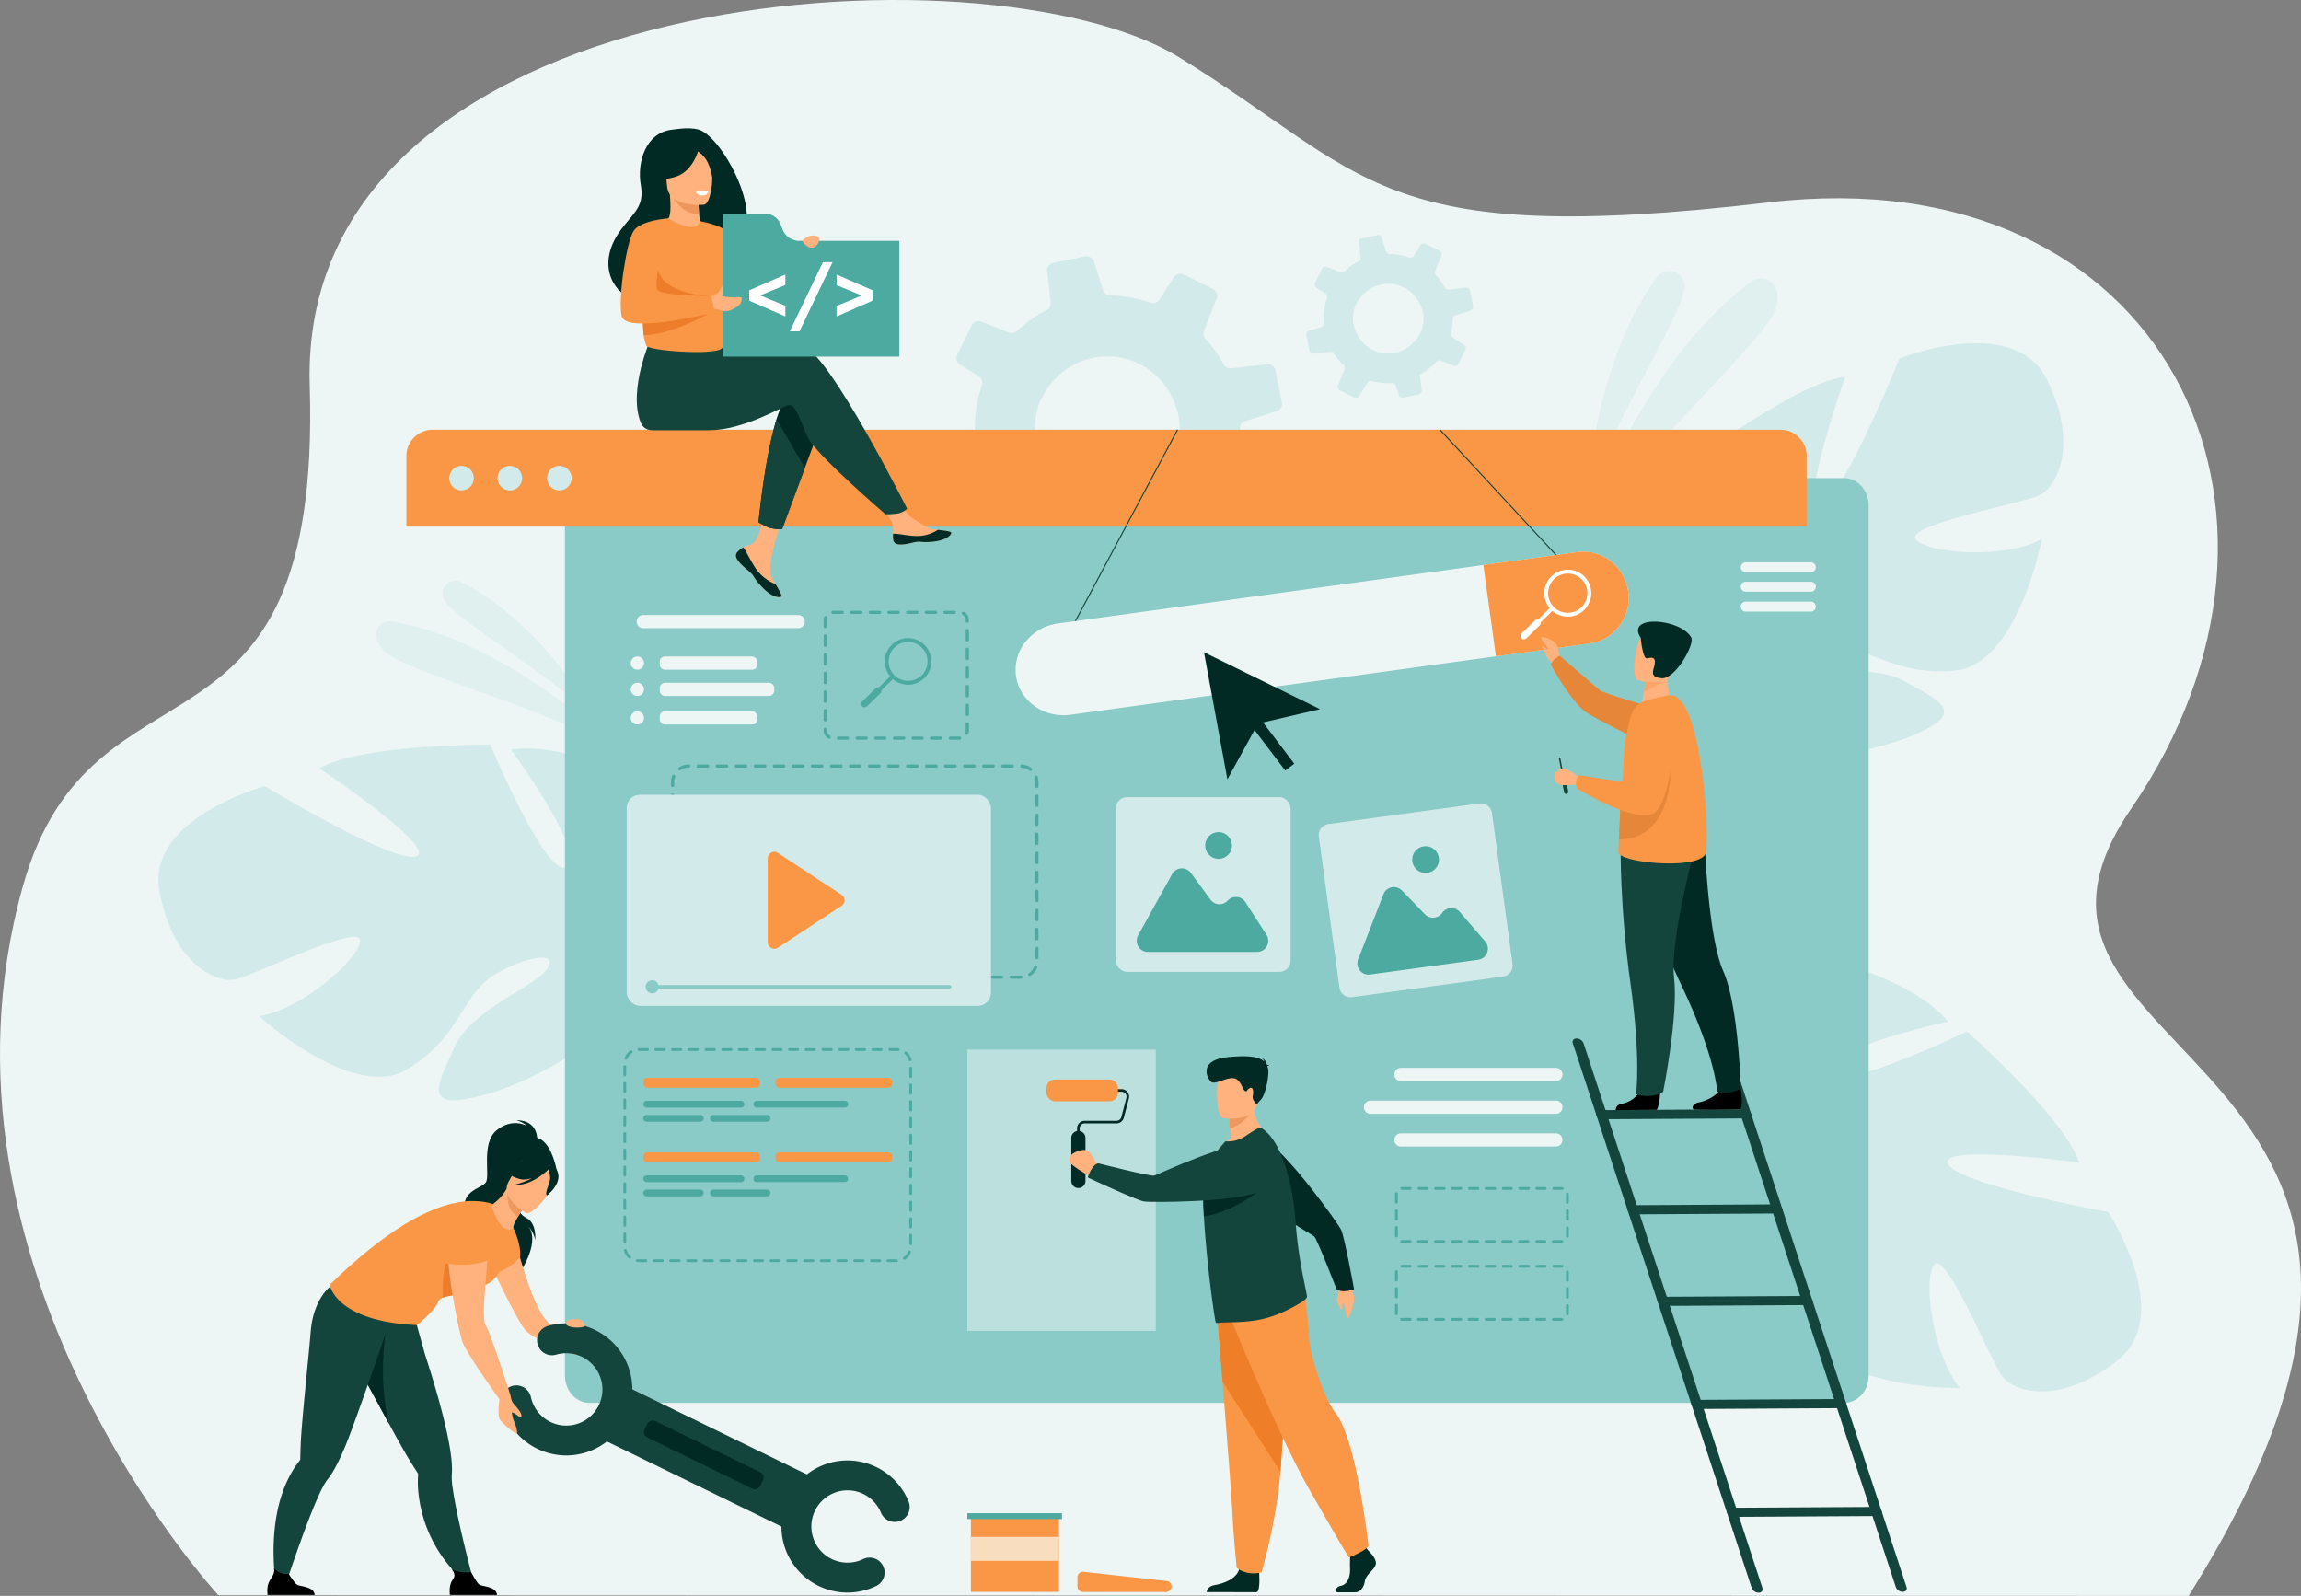
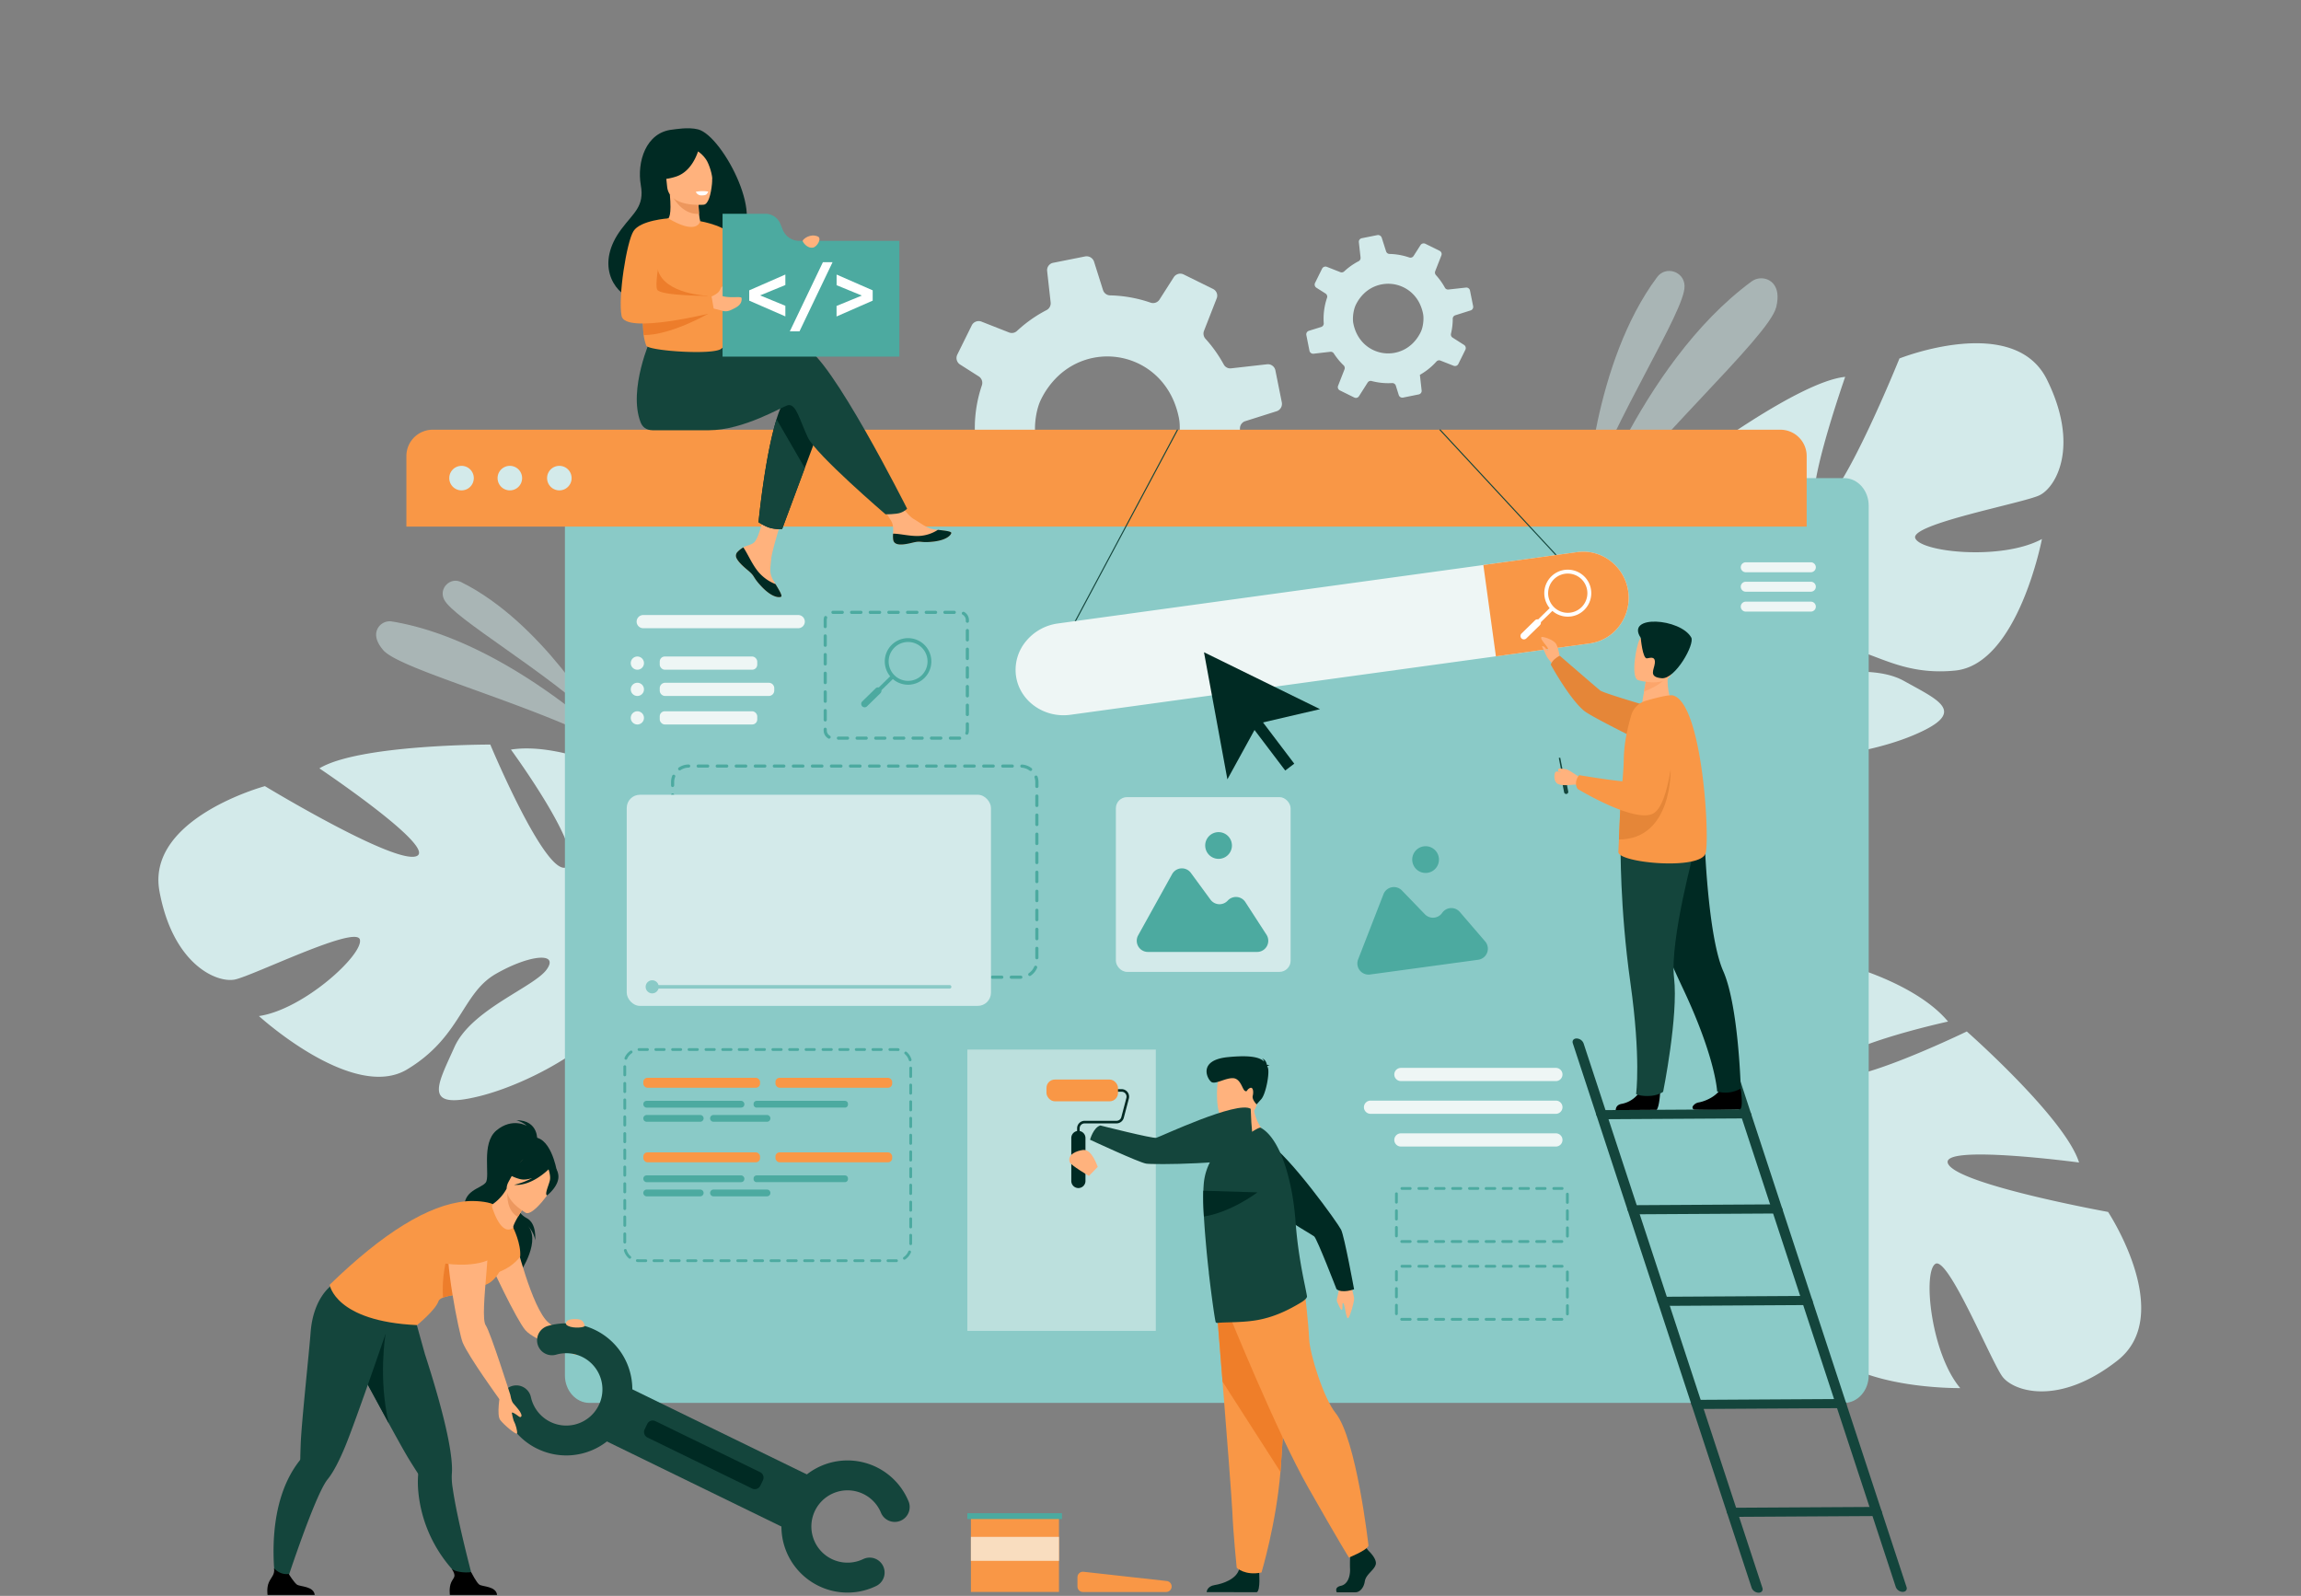
<svg xmlns="http://www.w3.org/2000/svg" viewBox="0 0 2381.54 1651.72">
  <rect x="0" y="0" width="2381.54" height="1651.72" fill="#808080" stroke="none" />
  <defs>
    <style>.cls-1,.cls-15{fill:#eef6f5;}.cls-2,.cls-3{fill:#d3eaea;}.cls-15,.cls-3{opacity:0.5;}.cls-4{fill:#8acac7;}.cls-5{fill:#f99746;}.cls-6{fill:#002a23;}.cls-7{fill:#ffb27d;}.cls-8{fill:#14453c;}.cls-9{fill:#ed7d2b;}.cls-10{fill:#ed985f;}.cls-11{fill:#ed975d;}.cls-12{fill:#fff;}.cls-13{fill:#4caaa0;}.cls-14{fill:#f9ddbf;}.cls-16{fill:#ef7e29;}.cls-17{fill:#e58638;}.cls-18{fill:#fca56b;}</style>
  </defs>
  <g id="Layer_2" data-name="Layer 2">
    <g id="_лой_1" data-name="‘лой_1">
-       <path class="cls-1" d="M226,1651S-86.48,1312.58,23.43,918.12C95.21,660.48,333.24,816.57,320.56,398.9S1021.89-62.17,1219.85,59,1422,257.6,1830.77,209.48s586.65,319.11,374.87,627.63c-185.46,270.17,418.67,243.07,59.54,814.61Z" />
      <path class="cls-2" d="M987.5,517.52l35.62-4a7.94,7.94,0,0,1,7.48,3.58q3.09,4.8,6.63,9.4a132.63,132.63,0,0,0,14.11,15.75,7.86,7.86,0,0,1,1.93,8.63l-13.66,34.88a7.7,7.7,0,0,0,3.79,9.76l30.69,15.2a7.63,7.63,0,0,0,9.76-2.7l18.55-29.08a7.65,7.65,0,0,1,8.56-3.31,138.58,138.58,0,0,0,43.45,4.33,7.87,7.87,0,0,1,7.89,5.47l6.29,20a8,8,0,0,0,9.06,5.38l33.33-6.74a6.78,6.78,0,0,0,1.92-.64,7.66,7.66,0,0,0,4.27-7.81l-3-26.61-.74-6.48a136,136,0,0,0,16.17-10.68,138.86,138.86,0,0,0,19-17.56,7.66,7.66,0,0,1,8.53-2.06l28.09,11a7.92,7.92,0,0,0,10-3.87l11.63-23.47,3.31-6.73a8,8,0,0,0-2.85-10.33L1283,483.35a7.64,7.64,0,0,1-3.42-8.32,137.47,137.47,0,0,0,3.7-29.16,22.85,22.85,0,0,0,.07-2.47,4.51,4.51,0,0,1,.06-.83,7.83,7.83,0,0,1,5.51-6.7l32.49-10.28a5.75,5.75,0,0,0,1-.42,8,8,0,0,0,4.29-8.61l-6.67-33.24a7.92,7.92,0,0,0-8.63-6.3l-37.15,4.2a7.63,7.63,0,0,1-7.67-4A140.15,140.15,0,0,0,1255,359.41q-3.49-4.56-7.3-8.75a8,8,0,0,1-1.52-8.34l13.11-33.53a7.68,7.68,0,0,0-3.74-9.7l-30.38-15A8,8,0,0,0,1214.8,287l-14.69,23a7.89,7.89,0,0,1-9.18,3.26A138,138,0,0,0,1149,305.7a7.86,7.86,0,0,1-7.39-5.52l-9.25-29.28a8.12,8.12,0,0,0-9.29-5.49L1090,272a7.76,7.76,0,0,0-6.2,8.5l.16,1.55,3.46,30.92a7.93,7.93,0,0,1-4.28,8l0,0a137.06,137.06,0,0,0-20.54,13.06c-3.51,2.69-6.81,5.52-10,8.47a7.77,7.77,0,0,1-8.19,1.6l-28.51-11.2a8,8,0,0,0-10.16,3.9l-14.95,30.25a8.92,8.92,0,0,0-.77,2.66,8,8,0,0,0,3.59,7.51l19.43,12.35a8,8,0,0,1,3.63,7,8.36,8.36,0,0,1-.4,2.18,137.74,137.74,0,0,0-7,54,7.74,7.74,0,0,1-4.15,7.43,8.49,8.49,0,0,1-1.24.51L977.47,469a7.89,7.89,0,0,0-5.35,9l.15.78,6.47,32.4A8,8,0,0,0,987.5,517.52Zm227.89-101.15a92.24,92.24,0,0,1,4.84,16.45c2.18,11.2-.09,28.86-5.15,39.1-.54,1.1-1.1,2.17-1.66,3.24-34.85,64.7-126.21,51.84-141.26-21.17-2-9.54-.73-23.44,2.68-34.09a48.29,48.29,0,0,1,2.73-6.73,85,85,0,0,1,17-23.4C1132.09,353.74,1194.78,365.54,1215.39,416.37Z" />
      <path class="cls-2" d="M2118.53,392.76C2084.34,323.84,1965.94,371,1965.94,371s-58.14,144.05-81.82,151.91,25.66-132.87,25.66-132.87c-48,4.79-156.37,86.27-156.37,86.27s37.13,147.21,12.24,149-26.22-132-26.22-132c-42.81,22.7-74.75,84.25-74.75,84.25-35.93,97.05,90.54,138.18,90.54,138.18s11.77,51.29-8.34,116.8h0s-5,12.36-8.64,32.39l12.41-2.47c.35-3.53.83-7,1.45-10.3a.11.11,0,0,1,0-.06l0-.15c.47-2.08,1.15-5.06,2-8.68v0h0c2.32-8.18,3.79-14.17,4.63-18.45v0c6.73-25.56,17.07-59.17,26.72-67.71a24.52,24.52,0,0,1-3.79-5.16l3.79,5.16c30.29,41.31,138,27.79,194.79,3.89s27.66-35.46-9.59-56.22-102.6-.36-124.44-7.06,4.89-23.06,44.94-27.86,67.63,30.73,132.57,24.14,89.68-136.12,89.68-136.12c-41.29,22.4-125,13.8-131.07-.77s111.1-36.27,128.4-44.44S2152.73,461.68,2118.53,392.76Z" />
      <path class="cls-2" d="M165.05,922.49c-13.92-75.67,109.14-108.84,109.14-108.84s132.86,80.49,156.53,72.59-100.16-91-100.16-91c41.26-24.9,176.89-24.63,176.89-24.63s58.48,140.1,79.47,126.62-58.11-121.41-58.11-121.41c47.88-7.48,110.33,22.66,110.33,22.66,86.92,56.17,10.3,164.88,10.3,164.88s21.32,48.12,76.68,88.51h0s11.42,6.88,26.32,20.74L741,1078.09c-2.4-2.61-4.84-5.08-7.34-7.37a.07.07,0,0,0-.05,0,.52.52,0,0,0-.11-.1c-1.62-1.39-3.95-3.36-6.81-5.75h0c-6.75-5.16-11.52-9.07-14.75-12l0,0c-20.71-16.43-49.12-37.14-62-38.19a24.55,24.55,0,0,0-.07-6.41c0,2.05,0,4.17.07,6.41.5,51.21-93.85,104.95-153.62,119.83s-43.39-11.82-26-50.76,81.93-61.76,95.39-80.21S548,987.92,513,1008.07s-35.72,65.13-91.67,98.77S268,1051.6,268,1051.6c46.48-6.81,108.36-63.88,104.47-79.17S261.81,1010,243.06,1013.8,179,998.16,165.05,922.49Z" />
      <path class="cls-2" d="M2191.53,1408.17c60.56-47.46-9.65-153.83-9.65-153.83S2029,1226.62,2016.53,1205s135.31-1.82,135.31-1.82c-14.42-46-116.2-135.63-116.2-135.63s-136.61,66.22-143.41,42.21,124-52.46,124-52.46c-30.91-37.31-97.67-56.11-97.67-56.11-102.31-15.5-116.93,116.69-116.93,116.69s-47.85,21.93-116.08,15.52h0s-13.12-2.41-33.46-1.9l4.93,11.66c3.53-.37,7-.6,10.39-.67h.2c2.14,0,5.19.1,8.92.21h0c8.48.61,14.64.84,19,.78h0c26.4,1.41,61.4,4.72,71.72,12.44a24.56,24.56,0,0,1,4.29-4.76l-4.29,4.76c-34.3,38,.78,140.79,35.69,191.53s40.34,19.89,53.12-20.8-20.46-100.54-18.33-123.28,23.57.11,36.39,38.36-16.38,72.45,3.25,134.71,151.48,60.21,151.48,60.21c-30.31-35.89-38.87-119.63-25.82-128.51s58,101.44,69.55,116.72S2131,1455.63,2191.53,1408.17Z" />
      <path class="cls-3" d="M1641.79,517.38s7.11-141.77,73.38-230.65c8.81-11.81,27.62-6,28.33,8.74l0,.75C1744.32,321.37,1670.94,432.73,1641.79,517.38Z" />
      <path class="cls-3" d="M1635.81,558.24s59.69-180.7,177-266.88c7.15-5.26,17.39-4.23,22.91,2.72,3.59,4.53,5.57,11.85,2.71,23.69C1830.76,349.36,1701.16,462.84,1635.81,558.24Z" />
      <path class="cls-3" d="M620.52,747.66S561,643.9,477.31,602.47c-11.13-5.51-23,6.06-17.94,17.38l.26.57C468.64,639.61,566.29,695.22,620.52,747.66Z" />
      <path class="cls-3" d="M640.62,776.07S526.76,663.15,405.76,643.23A14.1,14.1,0,0,0,389.59,654c-1,4.77.34,11,7,18.82C414.41,693.66,555.1,729.38,640.62,776.07Z" />
      <path class="cls-4" d="M1934.1,523.36v900.1c0,15.75-11.37,28.52-25.38,28.52H610.07c-14,0-25.39-12.77-25.39-28.52V523.36c0-15.76,11.37-28.52,25.39-28.52H1908.72C1922.73,494.84,1934.1,507.6,1934.1,523.36Z" />
      <path class="cls-5" d="M1869.91,472v73H420.61V472a27.26,27.26,0,0,1,27.27-27.26H1842.64A27.26,27.26,0,0,1,1869.91,472Z" />
      <path class="cls-2" d="M465,494.84a12.69,12.69,0,1,1,12.69,12.69A12.69,12.69,0,0,1,465,494.84Z" />
      <path class="cls-2" d="M515,494.84a12.69,12.69,0,1,1,12.69,12.69A12.69,12.69,0,0,1,515,494.84Z" />
      <path class="cls-2" d="M566.24,494.84a12.69,12.69,0,1,1,12.69,12.69A12.69,12.69,0,0,1,566.24,494.84Z" />
      <path class="cls-2" d="M1359.53,366.09l17.35-2a3.88,3.88,0,0,1,3.64,1.74q1.5,2.34,3.23,4.59a64.91,64.91,0,0,0,6.87,7.67,3.84,3.84,0,0,1,.94,4.2l-6.65,17a3.75,3.75,0,0,0,1.84,4.76l15,7.4a3.7,3.7,0,0,0,4.75-1.32l9-14.16a3.73,3.73,0,0,1,4.16-1.61,67.24,67.24,0,0,0,21.16,2.11,3.84,3.84,0,0,1,3.85,2.66l3.06,9.75a3.88,3.88,0,0,0,4.41,2.62l16.24-3.28a3.29,3.29,0,0,0,.93-.31,3.71,3.71,0,0,0,2.08-3.8l-1.45-13-.35-3.16a66.86,66.86,0,0,0,7.87-5.2,67.9,67.9,0,0,0,9.23-8.55,3.72,3.72,0,0,1,4.16-1l13.68,5.37a3.85,3.85,0,0,0,4.86-1.88l5.66-11.43,1.62-3.28a3.91,3.91,0,0,0-1.39-5l-11.83-7.56a3.74,3.74,0,0,1-1.67-4.06,66.78,66.78,0,0,0,1.81-14.2c0-.41,0-.8,0-1.2a1.89,1.89,0,0,1,0-.41,3.81,3.81,0,0,1,2.68-3.26l15.82-5a2.16,2.16,0,0,0,.52-.2,3.87,3.87,0,0,0,2.09-4.19l-3.25-16.19a3.87,3.87,0,0,0-4.2-3.07l-18.1,2a3.72,3.72,0,0,1-3.73-2,67.81,67.81,0,0,0-5.67-8.67c-1.13-1.48-2.32-2.9-3.55-4.25a3.92,3.92,0,0,1-.74-4.07l6.39-16.33a3.75,3.75,0,0,0-1.83-4.72l-14.79-7.3a3.9,3.9,0,0,0-5,1.4l-7.16,11.2a3.84,3.84,0,0,1-4.47,1.58,67.56,67.56,0,0,0-20.41-3.66,3.82,3.82,0,0,1-3.6-2.69L1430.08,246a4,4,0,0,0-4.52-2.67l-16.13,3.22a3.79,3.79,0,0,0-3,4.14l.08.76,1.68,15.06a3.87,3.87,0,0,1-2.08,3.88h0a67.66,67.66,0,0,0-10,6.36c-1.7,1.31-3.31,2.69-4.87,4.13a3.78,3.78,0,0,1-4,.77l-13.89-5.45a3.92,3.92,0,0,0-5,1.9l-7.28,14.73a4.17,4.17,0,0,0-.37,1.3,3.88,3.88,0,0,0,1.75,3.65l9.46,6a3.91,3.91,0,0,1,1.77,3.39,4,4,0,0,1-.2,1.07,67,67,0,0,0-3.4,26.28,3.8,3.8,0,0,1-2,3.62,4,4,0,0,1-.6.25l-12.82,4a3.85,3.85,0,0,0-2.6,4.4l.07.38,3.15,15.78A3.92,3.92,0,0,0,1359.53,366.09Zm111-49.27a44.32,44.32,0,0,1,2.36,8c1.06,5.45,0,14.05-2.51,19-.26.54-.53,1.06-.8,1.58-17,31.51-61.47,25.24-68.8-10.31-1-4.65-.36-11.42,1.3-16.61a25.24,25.24,0,0,1,1.33-3.27,41.65,41.65,0,0,1,8.28-11.4A36.16,36.16,0,0,1,1470.51,316.82Z" />
      <path class="cls-6" d="M556,1180.47s1.93-21.06-21.6-21.06c0,0,7.13,1.93,10.82,5.8,0,0-15-8.81-31.35,4.73s-6.18,47.51-11.15,54-24.31,7.74-21.95,28.59,61.4,47,57.6,64.21c0,0,23.14-34,6.6-49.52,0,0,8.06,7.59,8.88,16.62,0,0,2.19-17.62-9-23.26-9.92-5-18.05-23.24-17.19-26.5S556,1180.47,556,1180.47Z" />
      <path class="cls-7" d="M532.86,1281.61s17.58,72.74,34.84,87.28c10.38,8.74,41.22,28.8,41.22,28.8l-12.83,4.66s-42.78-14.45-52.36-25.71-35.81-67.7-35.81-67.7Z" />
      <path class="cls-8" d="M367.61,1409.4c.15.28.32.57.48.86,3.85,6.69,12.68,23.07,22.4,41,4.6,8.51,9.41,17.37,14,25.7,7.87,14.38,15,27.19,19.21,34s7.37,11.72,8.64,13.65h0a3.23,3.23,0,0,1,.41,2,104.21,104.21,0,0,0,.28,18c5.86,58.34,45.2,89.61,45.2,89.61l11.7,1.73s-16.56-61.33-21.43-96a67.45,67.45,0,0,1-.9-13.74c.87-9-.74-22.29-3.77-37.52-5.4-27.06-15.31-60.26-23.92-86.85-.55-1.69-17-61.2-17-61.2-13.8,12.07-64.16,17-64.16,17S350.2,1378.45,367.61,1409.4Z" />
      <path d="M514.47,1650.75H465.65s-1.17-7.44,1.38-13.09c2.44-5.41,5.92-5.59.44-14.08,3.11,3.2,13.08,4.52,20.13,3.57.87,1.4,5.58,10.81,8.47,12.88C499.26,1642.32,513.48,1641.51,514.47,1650.75Z" />
      <path class="cls-6" d="M367.61,1409.4c.15.28.32.57.48.86,3.85,6.69,24.66,45.12,34.38,63-11.26-46.34-3.43-92.69-3.43-92.69Z" />
      <path class="cls-6" d="M549.37,1177.51c.32-1.28-27.88,12.75-29.31,14.33-13.23,14.68-9.46,33.82-1.89,34,4.86.12,3.92,8.19,3.92,8.19l54.07-22.87S569.65,1173.19,549.37,1177.51Z" />
      <path class="cls-5" d="M531.2,1270.69s8.23,16.43,7.2,29.78c0,0-9.92,15.66-35.65,19.62C502.75,1320.09,524.87,1270.68,531.2,1270.69Z" />
      <path class="cls-8" d="M405.67,1361.32l.16-9.13c-18.19,2.3-62.72-21.73-62.72-21.73s-19,12.65-21.64,48.8c-1.27,17.65-9.32,92.27-10.21,114.55-.32,8.07-.43,13.84-.47,16.14v0a3.1,3.1,0,0,1-.78,1.88,103.52,103.52,0,0,0-9.85,15.11c-27.76,51.65-13.25,121.82-13.25,121.82l6.45-1.63s23.47-72.75,38.81-104.22c2.61-5.34,5-9.49,6.95-11.89,5.77-7,11.85-18.91,17.84-33.22C368.31,1470.75,405.67,1361.32,405.67,1361.32Z" />
      <path d="M325.75,1650.75H276.93s-1.17-7.44,1.38-13.09c2.44-5.41,6.27-7.88,5.35-14.43,3.1,3.19,8.16,6.77,15.22,5.82.86,1.4,5.58,8.91,8.47,11C310.54,1642.32,324.76,1641.51,325.75,1650.75Z" />
      <path class="cls-5" d="M499.45,1330.58c-6.56,1.11,1.07,6.33-7.95,7.31-12.83,1.4-26.09,2.36-33,5.13-2.53,1-4.22,2.25-4.75,3.85-3,9.05-22.07,24.6-22.07,24.6-85-3.87-90.48-41.76-90.48-41.76,55.17-53.58,102.1-82.79,140.89-86.4,9.44-.88,22.17.3,28.14,3,13.57,6,21,24.42,21,24.42S524.37,1326.33,499.45,1330.58Z" />
      <path class="cls-9" d="M491.5,1337.89c-12.83,1.4-26.09,2.36-33,5.13-2.84-42.4,17.17-74.29,17.17-74.29S488.69,1321.84,491.5,1337.89Z" />
      <path class="cls-7" d="M509.47,1249.76c2.43,7.6,10.52,29.26,21.73,20.93-.38-1.62,2-6.32,4.75-11.09,3.55-6.1,7.78-12.34,7.78-12.34l-18.27-16-1.09-1a46.66,46.66,0,0,1-13.59,15.43A3.65,3.65,0,0,0,509.47,1249.76Z" />
      <path class="cls-10" d="M543.73,1247.27s-4.22,6.22-7.77,12.33c-11.36-7-11.37-21.06-10.5-28.34Z" />
      <path class="cls-7" d="M544.24,1255.29s-27.58-15.34-17.76-32.37,12.88-30.47,30.9-21.39,17.66,17.53,15.76,24S551.66,1258.84,544.24,1255.29Z" />
      <path class="cls-6" d="M577.8,1215.61c-1.26-7.56-5.1-8.28-7.78-7.78-10.18-16.84-26.82-10.27-26.82-10.27a37.56,37.56,0,0,1-21.73,13.06s3.2,6,16.38,9.64c4,1.12,8.6.44,13-1a73.56,73.56,0,0,1-18.71,7c17.37,1.59,33.9-14.29,35.61-16,.81,2.46,2.21,7.61,1.37,11.38-1.14,5.12-5.69,14.39-2.91,15.59C566.22,1237.25,579.7,1226.94,577.8,1215.61Z" />
      <rect class="cls-8" x="622.06" y="1481.31" width="228.89" height="60.03" transform="translate(736.77 -169.91) rotate(25.99)" />
      <path class="cls-8" d="M556.13,1499.44a68,68,0,0,1-36.82-46.81A15.45,15.45,0,0,1,549.5,1446a37.44,37.44,0,1,0,26-43.92,15.46,15.46,0,0,1-8.76-29.65,68.36,68.36,0,1,1-10.6,127Z" />
      <path class="cls-8" d="M847.18,1641.34a68.36,68.36,0,1,1,93.53-86.59A15.46,15.46,0,0,1,912,1566.12a37.43,37.43,0,1,0-18.58,47.51,15.46,15.46,0,0,1,13.37,27.88A68,68,0,0,1,847.18,1641.34Z" />
      <path class="cls-6" d="M778.48,1540.63l-108.39-52.84a6.31,6.31,0,0,1-2.9-8.41l2.76-5.65a6.3,6.3,0,0,1,8.41-2.89l108.38,52.84a6.3,6.3,0,0,1,2.9,8.41l-2.75,5.65A6.31,6.31,0,0,1,778.48,1540.63Z" />
      <path class="cls-7" d="M528.45,1444.63s.6,5.14,2.77,7.79,8.49,9.07,8.6,12.83c0,0-.32,1.67-1.68,1.36s-6.06-5-8.47-4.63c0,0,1.29,7.54,2.57,9.66s3.62,10.11,2.86,11.94-13.56-8.82-17.43-14-.06-26.33-.06-26.33Z" />
      <path class="cls-7" d="M502.58,1261.55s-32.28-1.76-38,18.51,10.76,101.16,14.32,109.51c6.47,15.2,38,58.59,38,58.59l11.59-3.53s-21-66.28-25.7-72.84C495.38,1361.5,512.24,1270.37,502.58,1261.55Z" />
      <path class="cls-5" d="M458.2,1307.16c.08.47,30.54,5.6,49.6-4.07,0,0,15.92-49.86-6.83-47.48s-36.22,9.55-36.79,20.44S458.2,1307.16,458.2,1307.16Z" />
      <path class="cls-7" d="M593.07,1365.26c-1.53.07-4.34.58-5.35,1.35-1.76,1.36-3.74,3.72.2,5.69,5.92,2.94,17.75,1.63,17.29-.14C603.75,1366.57,601.62,1364.87,593.07,1365.26Z" />
      <path class="cls-7" d="M763.15,571.42a5.54,5.54,0,0,0-1,5.91,0,0,0,0,0,0,0c1.43,3.93,6.13,8.33,11.6,12.72.7.56,1.32,1.08,1.86,1.55.14.13.29.25.42.38l.32.29c5.1,4.7,3.18,5.77,12.34,15.31,10.44,10.86,17.63,11.06,19.68,10.07,1.73-.84-1.79-6.61-5.68-13.08l-.57-1c-.52-.86-1-1.73-1.55-2.6-4.56-7.79-3.39-11.45-2.31-23,.88-9.43,14.67-52.67,14.67-52.67l-20-3.45s-6,34.43-12.66,39.73c-3.55,2.83-7.53,2.87-10.94,5l-.71.45A26.34,26.34,0,0,0,763.15,571.42Z" />
      <path class="cls-6" d="M763.15,571.42a5.54,5.54,0,0,0-1,5.91,0,0,0,0,0,0,0c1.75,3.93,6.34,8.3,11.62,12.68.69.57,1.3,1.1,1.84,1.59.14.13.29.25.42.38l.32.29c5.1,4.7,3.18,5.77,12.34,15.31,10.44,10.86,17.63,11.06,19.68,10.07,1.73-.84-1.79-6.61-5.68-13.08a44.56,44.56,0,0,1-18.62-13.72c-6.29-8-10.48-18.34-14.76-24.31l-.71.45A26.34,26.34,0,0,0,763.15,571.42Z" />
      <path class="cls-7" d="M924.53,558.92c1.23,6.18,10,5.15,19.88,2.74s7.5.46,21.5-1.09,18.24-6.77,18.67-8.85c.38-1.85-6.54-2.5-14-3.36l-2.81-.33c-8.37-1-14.51-6.46-22.12-10.9-7.21-4.21-18-21.34-18-21.34l-19.2,1.52s10.08,15.3,14,22c2.29,3.91,2.17,9.09,1.88,13.08A24.51,24.51,0,0,0,924.53,558.92Z" />
      <path class="cls-6" d="M944.41,561.66c9.84-2.4,7.5.46,21.5-1.09s18.24-6.77,18.67-8.85c.38-1.85-6.54-2.5-14-3.36l-.07.15a39.46,39.46,0,0,1-20,6.23c-9.5.23-19.56-2.49-26.12-2.39a24.51,24.51,0,0,0,.15,6.57C925.76,565.1,934.57,564.07,944.41,561.66Z" />
      <path class="cls-6" d="M850.94,436.14l-18,48.3-23.44,63.07a38.05,38.05,0,0,1-12.45-1.14c-5.6-1.62-12-5.86-12-5.86s6.51-67.72,18.65-106.59c3.11-10,6.6-18.05,10.44-22.59C833,389.09,850.94,436.14,850.94,436.14Z" />
      <path class="cls-8" d="M832.69,359.43c-11.76-3.8-45.3,1.08-79,7.67l-7.06-11.63-72.78-5.69S649.85,403,663,437c1.93,5,5.77,8.19,12.32,8.29h1.06l57.38,0c36.19,0,76.59-24.88,81.82-25.93,8.55-1.71,12,15.4,20.53,33.37s80.42,79.56,80.42,79.56,11,.11,15.61-1.6c4.9-1.84,6.7-4.23,6.7-4.23S859.21,368,832.69,359.43Z" />
      <path class="cls-6" d="M722.53,133.92c-10.2-2.63-24.16,0-26.47.21-27.69,2.73-37,33.62-32.81,57.58,3.87,22.12-7.35,28.24-20.35,45.71-26.07,35-9,64.56,11.54,72.18,12.34,4.56,29.48-7,29.48-7,.31.12,53.84-35.07,75.78-54.91C796.25,233.43,748.51,140.6,722.53,133.92Z" />
      <path class="cls-7" d="M726.62,235.23c.73,2.56-11.39,7.27-20.63,5.54-8.7-1.62-18.45-11.81-16.44-12.76,3.33-1.59,5.57-5.52,3.75-26.79l1.65.19,27.83,3.18s.09,8.67.73,16.79C724.05,228.19,725.43,231.05,726.62,235.23Z" />
      <path class="cls-11" d="M722.78,204.59s.09,8.67.73,16.79c-15.36.82-24.6-12.5-28.56-20Z" />
      <path class="cls-7" d="M728.53,211.85s-36.21,3.57-38.09-19-7.81-37.33,15.23-40.57,28.25,5,30.71,12.4S737.9,210.34,728.53,211.85Z" />
      <path class="cls-6" d="M724.65,148.71s-4.56,27.59-25.18,34.13c-15,4.78-21.86,1.63-21.86,1.63a61.19,61.19,0,0,0,9.82-22.95,11,11,0,0,1,7.36-8.43C705.48,149.58,718.44,140,724.65,148.71Z" />
      <path class="cls-6" d="M717.83,154.59s6.82,1.52,12.87,10.33c3.3,4.81,7.13,16.94,6.48,22.31,0,0,6.34-25.53-2.91-35C724.48,142.13,717.83,154.59,717.83,154.59Z" />
      <path class="cls-5" d="M661.42,309.41c.64,2.75,1.19,5.27,1.64,7.6.74,3.75,1.25,7,1.61,9.85,1.1,8.9.77,14.18,1.52,19.95a49.52,49.52,0,0,0,2.7,10.87c1.5,4.14,40.85,7.82,63.24,6.34,7.11-.46,12.52-1.47,14.45-3.13,8-6.93,7.19,8.32,8.28-64.67.53-35.6-30.21-67.31-30.21-67.31s-2.46,15.21-32.94-2.89c-1.08-.64-13.09,17.14-24.65,39C654.33,289.24,657.82,294.35,661.42,309.41Z" />
      <path class="cls-8" d="M833,484.44l-23.44,63.07a38.05,38.05,0,0,1-12.45-1.14c-5.6-1.62-12-5.86-12-5.86s6.51-67.72,18.65-106.59Z" />
      <path class="cls-5" d="M724.65,228.9s31.37,5.32,35.05,18.83,29.14,89,29.14,89-19.72,6.73-27.09-.64-25.63-68.35-25.63-68.35Z" />
      <path class="cls-12" d="M720.17,198.54a6.23,6.23,0,0,0,5.53,3.71c4,0,5.09-.6,5.85-1.45a12.48,12.48,0,0,0,1.51-2.48A33.86,33.86,0,0,0,720.17,198.54Z" />
      <path class="cls-9" d="M664.67,326.86c1.1,8.9.77,14.18,1.52,19.95,28.48.1,66.56-22,66.56-22Z" />
      <path class="cls-9" d="M732.75,306.14s-44.37-1.32-51.85-26.54C672.68,251.89,663.48,291,663.48,291l4.9,25h48.68Z" />
      <path class="cls-13" d="M810.1,237.7l-2.4-5.93a16.84,16.84,0,0,0-15.61-10.54H747.85V369.12h183V249.3H827.29A18.54,18.54,0,0,1,810.1,237.7Z" />
      <path class="cls-12" d="M775.45,311.16V300.5l37.4-16.37V295l-26.12,10.74,26.12,10.74v11Z" />
      <path class="cls-12" d="M851.7,271.38h10l-34.22,71.54h-10Z" />
      <path class="cls-12" d="M903.23,300.5v10.66l-37.39,16.38V316.65L892,305.91l-26.11-10.74v-11Z" />
      <path class="cls-7" d="M732.74,312l3.21-5a25.85,25.85,0,0,0,6.11-3.33c4.24-3,3.68-7.44,5.79-7l0,9.8-.23,0c9.09,2.43,19.73-.21,19.94,2.06.59,6.23-4.23,9-8.27,11-3.09,1.49-6.6,3.73-12.18,2-4.08-1.27-10.5-2.57-10.5-2.57Z" />
      <path class="cls-5" d="M691.71,226s-28.81,1.89-36,13.12S639.57,307.41,643.32,327s96-3.75,96-3.75l-2.94-17s-53.24.3-56.27-6.63C676.06,290.41,691.71,226,691.71,226Z" />
      <path class="cls-7" d="M830.74,249.23c-.25.75,4.33,8.3,10.87,7,4.08-.81,9.38-9.59,4.72-11.53C838.56,241.45,831.4,247.24,830.74,249.23Z" />
      <rect class="cls-8" x="1051.76" y="544.38" width="227.16" height="1.1" transform="translate(135.86 1316.37) rotate(-61.91)" />
      <rect class="cls-8" x="1549.82" y="421.13" width="1.1" height="176.89" transform="translate(66.9 1189.76) rotate(-42.83)" />
      <path class="cls-1" d="M1685.23,612.32a48.09,48.09,0,0,1-9,35.23,45.88,45.88,0,0,1-30.68,18.36l-537.63,73.87c-27.44,3.77-52.81-14.41-56.38-40.4A46.25,46.25,0,0,1,1061.63,664,51.64,51.64,0,0,1,1095,645.28l537.63-73.87C1658,567.92,1681.66,586.33,1685.23,612.32Z" />
      <path class="cls-5" d="M1685.23,612.32a48.09,48.09,0,0,1-9,35.23,45.88,45.88,0,0,1-30.68,18.36l-97.28,13.37-13-94.5,97.29-13.37C1658,567.92,1681.66,586.33,1685.23,612.32Z" />
      <path class="cls-12" d="M1626,638a24.37,24.37,0,0,1-3.64.23,24.31,24.31,0,0,1-16.7-41.69h0a24.3,24.3,0,0,1,34,34.77A24.08,24.08,0,0,1,1626,638Zm-17.55-38.6a20.31,20.31,0,1,0,28.71.34,20.34,20.34,0,0,0-28.71-.34Z" />
      <rect class="cls-12" x="1592.83" y="624.47" width="4" height="33.17" transform="translate(938.72 -947.64) rotate(45.66)" />
      <path class="cls-12" d="M1574.73,660.7h0a3.56,3.56,0,0,1,.06-5.05l14-13.66a3.57,3.57,0,0,1,5,.06h0a3.57,3.57,0,0,1-.06,5.06l-14,13.65A3.57,3.57,0,0,1,1574.73,660.7Z" />
      <rect class="cls-5" x="665.83" y="1115.53" width="120.79" height="10.25" rx="4.23" />
      <path class="cls-13" d="M724.75,1161H669.33a3.5,3.5,0,0,1-3.5-3.5h0a3.5,3.5,0,0,1,3.5-3.5h55.42a3.5,3.5,0,0,1,3.49,3.5h0A3.5,3.5,0,0,1,724.75,1161Z" />
      <rect class="cls-13" x="665.83" y="1139.36" width="104.61" height="6.99" rx="3.25" />
      <path class="cls-13" d="M783.12,1139.36h91.4a3.14,3.14,0,0,1,3.14,3.14v.7a3.14,3.14,0,0,1-3.14,3.14h-91.4a3.15,3.15,0,0,1-3.15-3.15v-.7A3.14,3.14,0,0,1,783.12,1139.36Z" />
      <path class="cls-13" d="M793.87,1161H738.45a3.5,3.5,0,0,1-3.49-3.5h0a3.5,3.5,0,0,1,3.49-3.5h55.42a3.5,3.5,0,0,1,3.5,3.5h0A3.5,3.5,0,0,1,793.87,1161Z" />
      <rect class="cls-5" x="802.61" y="1115.53" width="120.79" height="10.25" rx="4.23" />
      <rect class="cls-5" x="665.83" y="1192.69" width="120.79" height="10.25" rx="4.23" />
      <path class="cls-13" d="M724.75,1238.18H669.33a3.5,3.5,0,0,1-3.5-3.5h0a3.5,3.5,0,0,1,3.5-3.5h55.42a3.5,3.5,0,0,1,3.49,3.5h0A3.5,3.5,0,0,1,724.75,1238.18Z" />
      <rect class="cls-13" x="665.83" y="1216.52" width="104.61" height="6.99" rx="3.25" />
      <path class="cls-13" d="M783.12,1216.52h91.39a3.14,3.14,0,0,1,3.14,3.14v.7a3.14,3.14,0,0,1-3.14,3.14h-91.4a3.15,3.15,0,0,1-3.15-3.15v-.7A3.15,3.15,0,0,1,783.12,1216.52Z" />
      <path class="cls-13" d="M793.87,1238.18H738.45a3.5,3.5,0,0,1-3.49-3.5h0a3.5,3.5,0,0,1,3.49-3.5h55.42a3.5,3.5,0,0,1,3.5,3.5h0A3.5,3.5,0,0,1,793.87,1238.18Z" />
      <rect class="cls-5" x="802.61" y="1192.69" width="120.79" height="10.25" rx="4.23" />
      <polygon class="cls-6" points="1366.22 733.96 1302.07 748.89 1270.35 806.61 1246.13 675.07 1366.22 733.96" />
      <rect class="cls-6" x="1308.52" y="732.87" width="11.73" height="67.85" transform="translate(-196.31 949.48) rotate(-37.15)" />
      <rect class="cls-2" x="1154.93" y="825.01" width="180.86" height="180.86" rx="11.56" />
      <path class="cls-13" d="M1178,968.05l35.15-63.36a11.56,11.56,0,0,1,19.43-1.23l20.27,27.65a11.56,11.56,0,0,0,17.85,1h0a11.56,11.56,0,0,1,18.23,1.51l21.88,33.78a11.56,11.56,0,0,1-9.71,17.84h-113A11.56,11.56,0,0,1,1178,968.05Z" />
      <path class="cls-13" d="M1247.39,875.08a13.83,13.83,0,1,1,13.82,13.82A13.83,13.83,0,0,1,1247.39,875.08Z" />
-       <path class="cls-2" d="M1555.61,1010.75l-156.3,21.32a11.58,11.58,0,0,1-13-9.89L1365,865.88a11.56,11.56,0,0,1,9.89-13l156.29-21.31a11.55,11.55,0,0,1,13,9.89l21.32,156.29A11.57,11.57,0,0,1,1555.61,1010.75Z" />
      <path class="cls-13" d="M1405.64,993l26.26-67.52a11.56,11.56,0,0,1,19.09-3.85l23.82,24.66a11.57,11.57,0,0,0,17.82-1.45h0a11.55,11.55,0,0,1,18.26-1l26.24,30.5a11.56,11.56,0,0,1-7.2,19l-112,15.27A11.57,11.57,0,0,1,1405.64,993Z" />
      <path class="cls-13" d="M1461.79,891.53a13.83,13.83,0,1,1,15.57,11.83A13.83,13.83,0,0,1,1461.79,891.53Z" />
      <rect class="cls-5" x="1004.9" y="1569.49" width="91.15" height="78.15" />
      <rect class="cls-13" x="1001.22" y="1566.14" width="97.91" height="6.04" />
      <rect class="cls-14" x="1004.9" y="1590.63" width="91.15" height="24.82" />
      <path class="cls-5" d="M1206.94,1647.69h-86.06a5.7,5.7,0,0,1-5.71-5.7v-9.55a5.7,5.7,0,0,1,6.33-5.67l86.07,9.55a5.71,5.71,0,0,1,5.08,5.67h0A5.71,5.71,0,0,1,1206.94,1647.69Z" />
      <path class="cls-13" d="M1056.6,1013h-9.92a1.63,1.63,0,0,1,0-3.26h9.85a1.66,1.66,0,0,1,1.66,1.63A1.6,1.6,0,0,1,1056.6,1013Zm-19.77,0H1027a1.63,1.63,0,1,1,0-3.26h9.85a1.63,1.63,0,1,1,0,3.26Zm-19.71,0h-9.85a1.63,1.63,0,1,1,0-3.26h9.85a1.63,1.63,0,1,1,0,3.26Zm-19.7,0h-9.85a1.63,1.63,0,0,1,0-3.26h9.85a1.63,1.63,0,0,1,0,3.26Zm-19.7,0h-9.85a1.63,1.63,0,0,1,0-3.26h9.85a1.63,1.63,0,1,1,0,3.26Zm-19.7,0h-9.85a1.63,1.63,0,0,1,0-3.26H958a1.63,1.63,0,1,1,0,3.26Zm-19.7,0h-9.86a1.63,1.63,0,1,1,0-3.26h9.86a1.63,1.63,0,0,1,0,3.26Zm-19.71,0h-9.85a1.63,1.63,0,1,1,0-3.26h9.85a1.63,1.63,0,0,1,0,3.26Zm-19.7,0h-9.85a1.63,1.63,0,1,1,0-3.26h9.85a1.63,1.63,0,0,1,0,3.26Zm-19.7,0h-9.85a1.63,1.63,0,0,1,0-3.26h9.85a1.63,1.63,0,1,1,0,3.26Zm-19.7,0h-9.85a1.63,1.63,0,1,1,0-3.26h9.85a1.63,1.63,0,1,1,0,3.26Zm-19.71,0H830a1.63,1.63,0,1,1,0-3.26h9.85a1.63,1.63,0,1,1,0,3.26Zm-19.7,0h-9.85a1.63,1.63,0,1,1,0-3.26h9.85a1.63,1.63,0,0,1,0,3.26Zm-19.7,0h-9.85a1.63,1.63,0,1,1,0-3.26h9.85a1.63,1.63,0,0,1,0,3.26Zm-19.7,0h-9.85a1.63,1.63,0,0,1,0-3.26h9.85a1.63,1.63,0,1,1,0,3.26Zm-19.7,0h-9.86a1.63,1.63,0,0,1,0-3.26H761a1.63,1.63,0,1,1,0,3.26Zm-19.71,0h-9.85a1.63,1.63,0,0,1,0-3.26h9.85a1.63,1.63,0,1,1,0,3.26Zm-19.7,0h-8.78c-.39,0-.79,0-1.17,0a1.63,1.63,0,1,1,.2-3.25c.32,0,.64,0,1,0h8.78a1.63,1.63,0,0,1,0,3.26Zm344.28-2.86a1.63,1.63,0,0,1-.92-3,15,15,0,0,0,5.5-6.82,1.63,1.63,0,0,1,3,1.22,18.2,18.2,0,0,1-6.7,8.29A1.63,1.63,0,0,1,1065.87,1010.12Zm-363.21-.59a1.63,1.63,0,0,1-1-.34,18.21,18.21,0,0,1-6.18-8.68,1.63,1.63,0,0,1,3.09-1,15.08,15.08,0,0,0,5.08,7.13,1.63,1.63,0,0,1-1,2.92Zm370.51-16.66a1.64,1.64,0,0,1-1.64-1.63v-9.85a1.64,1.64,0,0,1,3.27,0v9.85A1.63,1.63,0,0,1,1073.17,992.87Zm-377-1a1.63,1.63,0,0,1-1.63-1.63v-9.86a1.63,1.63,0,0,1,3.26,0v9.86A1.63,1.63,0,0,1,696.17,991.87Zm377-18.7a1.65,1.65,0,0,1-1.64-1.64v-9.85a1.64,1.64,0,0,1,3.27,0v9.85A1.64,1.64,0,0,1,1073.17,973.17Zm-377-1a1.63,1.63,0,0,1-1.63-1.63v-9.85a1.63,1.63,0,0,1,3.26,0v9.85A1.63,1.63,0,0,1,696.17,972.16Zm377-18.7a1.64,1.64,0,0,1-1.64-1.63V942a1.64,1.64,0,0,1,3.27,0v9.85A1.63,1.63,0,0,1,1073.17,953.46Zm-377-1a1.63,1.63,0,0,1-1.63-1.63V941a1.63,1.63,0,1,1,3.26,0v9.85A1.63,1.63,0,0,1,696.17,952.46Zm377-18.7a1.64,1.64,0,0,1-1.64-1.63v-9.85a1.64,1.64,0,0,1,3.27,0v9.85A1.63,1.63,0,0,1,1073.17,933.76Zm-377-1a1.63,1.63,0,0,1-1.63-1.63v-9.85a1.63,1.63,0,1,1,3.26,0v9.85A1.63,1.63,0,0,1,696.17,932.76Zm377-18.7a1.64,1.64,0,0,1-1.64-1.63v-9.85a1.64,1.64,0,0,1,3.27,0v9.85A1.63,1.63,0,0,1,1073.17,914.06Zm-377-1a1.63,1.63,0,0,1-1.63-1.63v-9.85a1.63,1.63,0,1,1,3.26,0v9.85A1.63,1.63,0,0,1,696.17,913.06Zm377-18.7a1.64,1.64,0,0,1-1.64-1.63v-9.86a1.64,1.64,0,0,1,3.27,0v9.86A1.63,1.63,0,0,1,1073.17,894.36Zm-377-1a1.63,1.63,0,0,1-1.63-1.63v-9.85a1.63,1.63,0,0,1,3.26,0v9.85A1.63,1.63,0,0,1,696.17,893.35Zm377-18.7a1.64,1.64,0,0,1-1.64-1.63v-9.85a1.64,1.64,0,0,1,3.27,0V873A1.63,1.63,0,0,1,1073.17,874.65Zm-377-1a1.63,1.63,0,0,1-1.63-1.63v-9.85a1.63,1.63,0,0,1,3.26,0V872A1.63,1.63,0,0,1,696.17,873.65Zm377-18.7a1.64,1.64,0,0,1-1.64-1.63v-9.85a1.64,1.64,0,0,1,3.27,0v9.85A1.63,1.63,0,0,1,1073.17,855Zm-377-1a1.63,1.63,0,0,1-1.63-1.63v-9.85a1.63,1.63,0,1,1,3.26,0v9.85A1.63,1.63,0,0,1,696.17,854Zm377-18.7a1.64,1.64,0,0,1-1.64-1.63v-9.85a1.64,1.64,0,0,1,3.27,0v9.85A1.63,1.63,0,0,1,1073.17,835.25Zm-377-1a1.63,1.63,0,0,1-1.63-1.63v-9.85a1.63,1.63,0,1,1,3.26,0v9.85A1.63,1.63,0,0,1,696.17,834.25Zm377-18.7a1.64,1.64,0,0,1-1.64-1.63v-4.45a14.93,14.93,0,0,0-.78-4.79,1.63,1.63,0,0,1,3.1-1,18.31,18.31,0,0,1,1,5.83v4.45A1.63,1.63,0,0,1,1073.17,815.55Zm-377-1a1.63,1.63,0,0,1-1.63-1.64v-3.44a18.25,18.25,0,0,1,1.33-6.86,1.63,1.63,0,0,1,3,1.22,14.87,14.87,0,0,0-1.1,5.64v3.44A1.63,1.63,0,0,1,696.17,814.55Zm370.48-16.65a1.61,1.61,0,0,1-1-.34,15,15,0,0,0-8.2-3.07,1.63,1.63,0,0,1,.2-3.25,18.17,18.17,0,0,1,10,3.73,1.63,1.63,0,0,1-1,2.93Zm-363.15-.59a1.63,1.63,0,0,1-.91-3,18.16,18.16,0,0,1,10.18-3.13h0a1.63,1.63,0,1,1,0,3.26,15,15,0,0,0-8.37,2.57A1.62,1.62,0,0,1,703.5,797.31Zm344.21-2.85h-9.85a1.63,1.63,0,1,1,0-3.26h9.85a1.63,1.63,0,0,1,0,3.26Zm-19.7,0h-9.85a1.63,1.63,0,0,1,0-3.26H1028a1.63,1.63,0,1,1,0,3.26Zm-19.7,0h-9.85a1.63,1.63,0,1,1,0-3.26h9.85a1.63,1.63,0,1,1,0,3.26Zm-19.7,0h-9.85a1.63,1.63,0,1,1,0-3.26h9.85a1.63,1.63,0,0,1,0,3.26Zm-19.71,0h-9.85a1.63,1.63,0,1,1,0-3.26h9.85a1.63,1.63,0,1,1,0,3.26Zm-19.7,0h-9.85a1.63,1.63,0,0,1,0-3.26h9.85a1.63,1.63,0,1,1,0,3.26Zm-19.7,0h-9.85a1.63,1.63,0,0,1,0-3.26h9.85a1.63,1.63,0,1,1,0,3.26Zm-19.7,0H900a1.63,1.63,0,1,1,0-3.26h9.85a1.63,1.63,0,1,1,0,3.26Zm-19.7,0h-9.86a1.63,1.63,0,1,1,0-3.26h9.86a1.63,1.63,0,0,1,0,3.26Zm-19.71,0h-9.85a1.63,1.63,0,1,1,0-3.26h9.85a1.63,1.63,0,0,1,0,3.26Zm-19.7,0h-9.85a1.63,1.63,0,0,1,0-3.26h9.85a1.63,1.63,0,1,1,0,3.26Zm-19.7,0h-9.85a1.63,1.63,0,0,1,0-3.26H831a1.63,1.63,0,1,1,0,3.26Zm-19.7,0h-9.85a1.63,1.63,0,0,1,0-3.26h9.85a1.63,1.63,0,1,1,0,3.26Zm-19.71,0h-9.85a1.63,1.63,0,1,1,0-3.26h9.85a1.63,1.63,0,1,1,0,3.26Zm-19.7,0H762a1.63,1.63,0,1,1,0-3.26h9.85a1.63,1.63,0,0,1,0,3.26Zm-19.7,0h-9.85a1.63,1.63,0,0,1,0-3.26h9.85a1.63,1.63,0,0,1,0,3.26Zm-19.7,0h-9.85a1.63,1.63,0,0,1,0-3.26h9.85a1.63,1.63,0,1,1,0,3.26Z" />
      <path class="cls-13" d="M1616.59,1286.38h-8.79a1.45,1.45,0,1,1,0-2.89h8.72a1.48,1.48,0,0,1,1.48,1.45A1.42,1.42,0,0,1,1616.59,1286.38Zm-17.52,0h-8.73a1.45,1.45,0,0,1,0-2.89h8.73a1.45,1.45,0,0,1,0,2.89Zm-17.45,0h-8.73a1.45,1.45,0,1,1,0-2.89h8.73a1.45,1.45,0,0,1,0,2.89Zm-17.46,0h-8.72a1.45,1.45,0,1,1,0-2.89h8.72a1.45,1.45,0,1,1,0,2.89Zm-17.45,0H1538a1.45,1.45,0,0,1,0-2.89h8.73a1.45,1.45,0,0,1,0,2.89Zm-17.46,0h-8.72a1.45,1.45,0,1,1,0-2.89h8.72a1.45,1.45,0,1,1,0,2.89Zm-17.45,0h-8.72a1.45,1.45,0,1,1,0-2.89h8.72a1.45,1.45,0,1,1,0,2.89Zm-17.45,0h-8.73a1.45,1.45,0,0,1,0-2.89h8.73a1.45,1.45,0,0,1,0,2.89Zm-17.46,0h-8.72a1.45,1.45,0,1,1,0-2.89h8.72a1.45,1.45,0,1,1,0,2.89Zm-17.45,0h-8.8a1.45,1.45,0,0,1,.15-2.89h8.65a1.45,1.45,0,1,1,0,2.89Zm162.79-5.53h0a1.44,1.44,0,0,1-1.39-1.49v-8.68a1.45,1.45,0,0,1,2.89,0v8.77A1.45,1.45,0,0,1,1622.23,1280.85Zm-176.93-.23a1.44,1.44,0,0,1-1.44-1.45v-8.72a1.45,1.45,0,1,1,2.89,0v8.72A1.45,1.45,0,0,1,1445.3,1280.62Zm176.93-17.22a1.45,1.45,0,0,1-1.44-1.45v-8.72a1.45,1.45,0,1,1,2.89,0V1262A1.45,1.45,0,0,1,1622.23,1263.4Zm-176.93-.24a1.43,1.43,0,0,1-1.44-1.44V1253a1.45,1.45,0,0,1,2.89,0v8.73A1.44,1.44,0,0,1,1445.3,1263.16Zm176.93-17.22a1.44,1.44,0,0,1-1.44-1.44v-8.73a1.45,1.45,0,0,1,2.89,0v8.73A1.44,1.44,0,0,1,1622.23,1245.94Zm-176.93-.23a1.44,1.44,0,0,1-1.44-1.44v-8.79a1.41,1.41,0,0,1,1.5-1.38,1.44,1.44,0,0,1,1.39,1.5v8.67A1.45,1.45,0,0,1,1445.3,1245.71Zm171.49-14.22h-8.73a1.45,1.45,0,0,1,0-2.89h8.79a1.44,1.44,0,0,1-.06,2.88Zm-17.45,0h-8.73a1.45,1.45,0,1,1,0-2.89h8.73a1.45,1.45,0,0,1,0,2.89Zm-17.46,0h-8.72a1.45,1.45,0,1,1,0-2.89h8.72a1.45,1.45,0,1,1,0,2.89Zm-17.45,0h-8.73a1.45,1.45,0,0,1,0-2.89h8.73a1.45,1.45,0,0,1,0,2.89Zm-17.46,0h-8.72a1.45,1.45,0,1,1,0-2.89H1547a1.45,1.45,0,1,1,0,2.89Zm-17.45,0h-8.73a1.45,1.45,0,0,1,0-2.89h8.73a1.45,1.45,0,1,1,0,2.89Zm-17.45,0h-8.73a1.45,1.45,0,0,1,0-2.89h8.73a1.45,1.45,0,0,1,0,2.89Zm-17.46,0h-8.72a1.45,1.45,0,1,1,0-2.89h8.72a1.45,1.45,0,1,1,0,2.89Zm-17.45,0h-8.73a1.45,1.45,0,0,1,0-2.89h8.73a1.45,1.45,0,1,1,0,2.89Zm-17.45,0H1451a1.47,1.47,0,0,1-1.46-1.45,1.43,1.43,0,0,1,1.43-1.44h8.73a1.45,1.45,0,0,1,0,2.89Z" />
      <path class="cls-13" d="M993.26,765.59h-9.72a1.64,1.64,0,0,1,0-3.27h9.66a1.66,1.66,0,0,1,1.66,1.63A1.61,1.61,0,0,1,993.26,765.59Zm-19.38,0h-9.65a1.64,1.64,0,1,1,0-3.27h9.65a1.64,1.64,0,0,1,0,3.27Zm-19.31,0h-9.66a1.64,1.64,0,0,1,0-3.27h9.66a1.64,1.64,0,0,1,0,3.27Zm-19.32,0H925.6a1.64,1.64,0,0,1,0-3.27h9.65a1.64,1.64,0,1,1,0,3.27Zm-19.31,0h-9.66a1.64,1.64,0,0,1,0-3.27h9.66a1.64,1.64,0,0,1,0,3.27Zm-19.31,0H887a1.64,1.64,0,0,1,0-3.27h9.66a1.64,1.64,0,0,1,0,3.27Zm-19.32,0h-9.65a1.64,1.64,0,0,1,0-3.27h9.65a1.64,1.64,0,0,1,0,3.27Zm-19.13-1a1.56,1.56,0,0,1-.8-.22,9.67,9.67,0,0,1-4.9-8.4v-1.18a1.63,1.63,0,1,1,3.26,0v1.18A6.41,6.41,0,0,0,859,761.5a1.63,1.63,0,0,1-.81,3Zm142.52-4.16a1.62,1.62,0,0,1-1.52-2.21,6.32,6.32,0,0,0,.41-2.25v-6.77a1.63,1.63,0,0,1,3.26,0v6.77a9.57,9.57,0,0,1-.62,3.4A1.62,1.62,0,0,1,1000.7,760.39ZM854.11,746.72a1.63,1.63,0,0,1-1.63-1.63v-9.65a1.63,1.63,0,1,1,3.26,0v9.65A1.63,1.63,0,0,1,854.11,746.72Zm147.11-5.58a1.63,1.63,0,0,1-1.63-1.63v-9.66a1.63,1.63,0,0,1,3.26,0v9.66A1.63,1.63,0,0,1,1001.22,741.14ZM854.11,727.41a1.63,1.63,0,0,1-1.63-1.63v-9.66a1.63,1.63,0,0,1,3.26,0v9.66A1.63,1.63,0,0,1,854.11,727.41Zm147.11-5.59a1.63,1.63,0,0,1-1.63-1.63v-9.65a1.63,1.63,0,0,1,3.26,0v9.65A1.63,1.63,0,0,1,1001.22,721.82ZM854.11,708.1a1.64,1.64,0,0,1-1.63-1.64v-9.65a1.63,1.63,0,1,1,3.26,0v9.65A1.64,1.64,0,0,1,854.11,708.1Zm147.11-5.59a1.63,1.63,0,0,1-1.63-1.63v-9.66a1.63,1.63,0,0,1,3.26,0v9.66A1.63,1.63,0,0,1,1001.22,702.51ZM854.11,688.78a1.63,1.63,0,0,1-1.63-1.63v-9.66a1.63,1.63,0,1,1,3.26,0v9.66A1.63,1.63,0,0,1,854.11,688.78Zm147.11-5.58a1.63,1.63,0,0,1-1.63-1.63v-9.66a1.63,1.63,0,0,1,3.26,0v9.66A1.63,1.63,0,0,1,1001.22,683.2ZM854.11,669.47a1.63,1.63,0,0,1-1.63-1.63v-9.66a1.63,1.63,0,0,1,3.26,0v9.66A1.63,1.63,0,0,1,854.11,669.47Zm147.11-5.59a1.63,1.63,0,0,1-1.63-1.63V652.6a1.63,1.63,0,0,1,3.26,0v9.65A1.63,1.63,0,0,1,1001.22,663.88ZM854.11,650.15a1.63,1.63,0,0,1-1.63-1.63v-6.74a9.56,9.56,0,0,1,.63-3.43,1.63,1.63,0,0,1,3,1.16,6.3,6.3,0,0,0-.42,2.27v6.74A1.63,1.63,0,0,1,854.11,650.15Zm147.11-5.58a1.63,1.63,0,0,1-1.63-1.63v-1.16a6.39,6.39,0,0,0-3.27-5.57,1.64,1.64,0,0,1-.62-2.22,1.62,1.62,0,0,1,2.22-.62,9.65,9.65,0,0,1,4.93,8.41v1.16A1.63,1.63,0,0,1,1001.22,644.57Zm-13.58-9.18H978a1.63,1.63,0,0,1,0-3.26h9.66a1.63,1.63,0,0,1,0,3.26Zm-19.31,0h-9.66a1.63,1.63,0,0,1,0-3.26h9.66a1.63,1.63,0,0,1,0,3.26Zm-19.32,0h-9.65a1.63,1.63,0,0,1,0-3.26H949a1.63,1.63,0,0,1,0,3.26Zm-19.31,0H920a1.63,1.63,0,0,1,0-3.26h9.66a1.63,1.63,0,0,1,0,3.26Zm-19.31,0h-9.66a1.63,1.63,0,0,1,0-3.26h9.66a1.63,1.63,0,0,1,0,3.26Zm-19.32,0h-9.65a1.63,1.63,0,0,1,0-3.26h9.65a1.63,1.63,0,0,1,0,3.26Zm-19.31,0h-9.63a1.64,1.64,0,0,1-1.64-1.63,1.61,1.61,0,0,1,1.61-1.63h9.66a1.63,1.63,0,0,1,0,3.26Z" />
      <path class="cls-13" d="M1616.59,1366.92h-8.79a1.45,1.45,0,1,1,0-2.89h8.72a1.48,1.48,0,0,1,1.48,1.45A1.42,1.42,0,0,1,1616.59,1366.92Zm-17.52,0h-8.73a1.45,1.45,0,0,1,0-2.89h8.73a1.45,1.45,0,0,1,0,2.89Zm-17.45,0h-8.73a1.45,1.45,0,1,1,0-2.89h8.73a1.45,1.45,0,0,1,0,2.89Zm-17.46,0h-8.72a1.45,1.45,0,1,1,0-2.89h8.72a1.45,1.45,0,1,1,0,2.89Zm-17.45,0H1538a1.45,1.45,0,0,1,0-2.89h8.73a1.45,1.45,0,0,1,0,2.89Zm-17.46,0h-8.72a1.45,1.45,0,1,1,0-2.89h8.72a1.45,1.45,0,1,1,0,2.89Zm-17.45,0h-8.72a1.45,1.45,0,1,1,0-2.89h8.72a1.45,1.45,0,1,1,0,2.89Zm-17.45,0h-8.73a1.45,1.45,0,0,1,0-2.89h8.73a1.45,1.45,0,0,1,0,2.89Zm-17.46,0h-8.72a1.45,1.45,0,1,1,0-2.89h8.72a1.45,1.45,0,1,1,0,2.89Zm-17.45,0h-8.8a1.45,1.45,0,0,1-1.37-1.51,1.42,1.42,0,0,1,1.52-1.37h8.65a1.45,1.45,0,1,1,0,2.89Zm162.79-5.53h0a1.44,1.44,0,0,1-1.39-1.49v-8.68a1.45,1.45,0,0,1,2.89,0V1360A1.45,1.45,0,0,1,1622.23,1361.39Zm-176.93-.23a1.44,1.44,0,0,1-1.44-1.45V1351a1.45,1.45,0,1,1,2.89,0v8.72A1.45,1.45,0,0,1,1445.3,1361.16Zm176.93-17.22a1.45,1.45,0,0,1-1.44-1.45v-8.72a1.45,1.45,0,1,1,2.89,0v8.72A1.45,1.45,0,0,1,1622.23,1343.94Zm-176.93-.23a1.44,1.44,0,0,1-1.44-1.45v-8.73a1.45,1.45,0,0,1,2.89,0v8.73A1.45,1.45,0,0,1,1445.3,1343.71Zm176.93-17.23a1.44,1.44,0,0,1-1.44-1.44v-8.73a1.45,1.45,0,0,1,2.89,0V1325A1.44,1.44,0,0,1,1622.23,1326.48Zm-176.93-.23a1.44,1.44,0,0,1-1.44-1.44V1316a1.42,1.42,0,0,1,1.5-1.38,1.44,1.44,0,0,1,1.39,1.5v8.67A1.45,1.45,0,0,1,1445.3,1326.25ZM1616.79,1312h-8.73a1.45,1.45,0,0,1,0-2.89h8.79a1.44,1.44,0,0,1-.06,2.88Zm-17.45,0h-8.73a1.45,1.45,0,1,1,0-2.89h8.73a1.45,1.45,0,0,1,0,2.89Zm-17.46,0h-8.72a1.45,1.45,0,1,1,0-2.89h8.72a1.45,1.45,0,1,1,0,2.89Zm-17.45,0h-8.73a1.45,1.45,0,0,1,0-2.89h8.73a1.45,1.45,0,0,1,0,2.89Zm-17.46,0h-8.72a1.45,1.45,0,1,1,0-2.89H1547a1.45,1.45,0,1,1,0,2.89Zm-17.45,0h-8.73a1.45,1.45,0,0,1,0-2.89h8.73a1.45,1.45,0,1,1,0,2.89Zm-17.45,0h-8.73a1.45,1.45,0,0,1,0-2.89h8.73a1.45,1.45,0,0,1,0,2.89Zm-17.46,0h-8.72a1.45,1.45,0,1,1,0-2.89h8.72a1.45,1.45,0,1,1,0,2.89Zm-17.45,0h-8.73a1.45,1.45,0,0,1,0-2.89h8.73a1.45,1.45,0,1,1,0,2.89Zm-17.45,0H1451a1.47,1.47,0,0,1-1.46-1.45,1.43,1.43,0,0,1,1.43-1.44h8.73a1.45,1.45,0,0,1,0,2.89Z" />
      <path class="cls-13" d="M927.9,1306.24h-8.71a1.45,1.45,0,1,1,0-2.89h8.65a1.47,1.47,0,0,1,1.47,1.45A1.42,1.42,0,0,1,927.9,1306.24Zm-17.37,0h-8.65a1.45,1.45,0,0,1,0-2.89h8.65a1.45,1.45,0,1,1,0,2.89Zm-17.3,0h-8.65a1.45,1.45,0,0,1,0-2.89h8.65a1.45,1.45,0,1,1,0,2.89Zm-17.3,0h-8.65a1.45,1.45,0,1,1,0-2.89h8.65a1.45,1.45,0,0,1,0,2.89Zm-17.3,0H850a1.45,1.45,0,0,1,0-2.89h8.66a1.45,1.45,0,0,1,0,2.89Zm-17.31,0h-8.65a1.45,1.45,0,0,1,0-2.89h8.65a1.45,1.45,0,1,1,0,2.89Zm-17.3,0h-8.65a1.45,1.45,0,1,1,0-2.89H824a1.45,1.45,0,1,1,0,2.89Zm-17.3,0h-8.65a1.45,1.45,0,1,1,0-2.89h8.65a1.45,1.45,0,0,1,0,2.89Zm-17.3,0h-8.66a1.45,1.45,0,0,1,0-2.89h8.66a1.45,1.45,0,0,1,0,2.89Zm-17.31,0h-8.65a1.45,1.45,0,0,1,0-2.89h8.65a1.45,1.45,0,1,1,0,2.89Zm-17.3,0h-8.65a1.45,1.45,0,1,1,0-2.89h8.65a1.45,1.45,0,0,1,0,2.89Zm-17.3,0h-8.65a1.45,1.45,0,1,1,0-2.89h8.65a1.45,1.45,0,0,1,0,2.89Zm-17.31,0h-8.65a1.45,1.45,0,0,1,0-2.89h8.65a1.45,1.45,0,1,1,0,2.89Zm-17.3,0h-8.65a1.45,1.45,0,1,1,0-2.89h8.65a1.45,1.45,0,1,1,0,2.89Zm-17.3,0H677a1.45,1.45,0,1,1,0-2.89h8.65a1.45,1.45,0,0,1,0,2.89Zm-17.31,0h-6.9a15.18,15.18,0,0,1-1.91-.11,1.45,1.45,0,0,1-1.27-1.6,1.46,1.46,0,0,1,1.61-1.27,13.51,13.51,0,0,0,1.57.09h6.9a1.45,1.45,0,1,1,0,2.89Zm267.76-2.49a1.45,1.45,0,0,1-.81-2.65,13.24,13.24,0,0,0,4.88-5.94,1.44,1.44,0,0,1,2.67,1.1,16.17,16.17,0,0,1-5.94,7.24A1.38,1.38,0,0,1,936.05,1303.75Zm-284.21-1a1.39,1.39,0,0,1-.94-.35,16,16,0,0,1-5.07-7.86,1.44,1.44,0,1,1,2.77-.8,13.32,13.32,0,0,0,4.17,6.47,1.44,1.44,0,0,1-.93,2.54Zm290.74-14.08a1.44,1.44,0,0,1-1.45-1.44v-8.65a1.45,1.45,0,1,1,2.89,0v8.65A1.43,1.43,0,0,1,942.58,1288.65ZM646.65,1287a1.45,1.45,0,0,1-1.45-1.45v-8.65a1.45,1.45,0,0,1,2.89,0v8.65A1.44,1.44,0,0,1,646.65,1287Zm295.93-15.62a1.45,1.45,0,0,1-1.45-1.44v-8.66a1.45,1.45,0,0,1,2.89,0v8.66A1.44,1.44,0,0,1,942.58,1271.35Zm-295.93-1.69a1.44,1.44,0,0,1-1.45-1.44v-8.65a1.45,1.45,0,1,1,2.89,0v8.65A1.43,1.43,0,0,1,646.65,1269.66Zm295.93-15.61a1.45,1.45,0,0,1-1.45-1.45V1244a1.45,1.45,0,0,1,2.89,0v8.65A1.44,1.44,0,0,1,942.58,1254.05Zm-295.93-1.69a1.45,1.45,0,0,1-1.45-1.44v-8.66a1.45,1.45,0,0,1,2.89,0v8.66A1.44,1.44,0,0,1,646.65,1252.36Zm295.93-15.62a1.44,1.44,0,0,1-1.45-1.44v-8.65a1.45,1.45,0,1,1,2.89,0v8.65A1.43,1.43,0,0,1,942.58,1236.74Zm-295.93-1.68a1.45,1.45,0,0,1-1.45-1.45V1225a1.45,1.45,0,0,1,2.89,0v8.65A1.44,1.44,0,0,1,646.65,1235.06Zm295.93-15.62a1.45,1.45,0,0,1-1.45-1.44v-8.66a1.45,1.45,0,0,1,2.89,0V1218A1.44,1.44,0,0,1,942.58,1219.44Zm-295.93-1.68a1.45,1.45,0,0,1-1.45-1.45v-8.65a1.45,1.45,0,0,1,2.89,0v8.65A1.44,1.44,0,0,1,646.65,1217.76Zm295.93-15.62a1.45,1.45,0,0,1-1.45-1.45V1192a1.45,1.45,0,0,1,2.89,0v8.65A1.44,1.44,0,0,1,942.58,1202.14Zm-295.93-1.69a1.44,1.44,0,0,1-1.45-1.44v-8.65a1.45,1.45,0,1,1,2.89,0V1199A1.43,1.43,0,0,1,646.65,1200.45Zm295.93-15.61a1.45,1.45,0,0,1-1.45-1.45v-8.65a1.45,1.45,0,0,1,2.89,0v8.65A1.44,1.44,0,0,1,942.58,1184.84Zm-295.93-1.69a1.45,1.45,0,0,1-1.45-1.44v-8.66a1.45,1.45,0,0,1,2.89,0v8.66A1.44,1.44,0,0,1,646.65,1183.15Zm295.93-15.62a1.44,1.44,0,0,1-1.45-1.44v-8.65a1.45,1.45,0,1,1,2.89,0v8.65A1.43,1.43,0,0,1,942.58,1167.53Zm-295.93-1.68a1.45,1.45,0,0,1-1.45-1.45v-8.65a1.45,1.45,0,0,1,2.89,0v8.65A1.44,1.44,0,0,1,646.65,1165.85Zm295.93-15.62a1.45,1.45,0,0,1-1.45-1.44v-8.66a1.45,1.45,0,0,1,2.89,0v8.66A1.44,1.44,0,0,1,942.58,1150.23Zm-295.93-1.69a1.44,1.44,0,0,1-1.45-1.44v-8.65a1.45,1.45,0,1,1,2.89,0v8.65A1.43,1.43,0,0,1,646.65,1148.54Zm295.93-15.61a1.45,1.45,0,0,1-1.45-1.45v-8.65a1.45,1.45,0,0,1,2.89,0v8.65A1.44,1.44,0,0,1,942.58,1132.93Zm-295.93-1.69a1.45,1.45,0,0,1-1.45-1.44v-8.66a1.45,1.45,0,0,1,2.89,0v8.66A1.44,1.44,0,0,1,646.65,1131.24Zm295.93-15.62a1.44,1.44,0,0,1-1.45-1.44v-8.65a1.45,1.45,0,1,1,2.89,0v8.65A1.43,1.43,0,0,1,942.58,1115.62Zm-295.93-1.68a1.45,1.45,0,0,1-1.45-1.45v-8.65a1.45,1.45,0,0,1,2.89,0v8.65A1.44,1.44,0,0,1,646.65,1113.94ZM942,1098.38a1.45,1.45,0,0,1-1.38-1.05,13.26,13.26,0,0,0-4.19-6.45,1.45,1.45,0,0,1,1.87-2.21,16.14,16.14,0,0,1,5.09,7.86,1.44,1.44,0,0,1-1,1.79A1.34,1.34,0,0,1,942,1098.38Zm-294.22-1.59a1.54,1.54,0,0,1-.55-.11,1.44,1.44,0,0,1-.78-1.89,16.16,16.16,0,0,1,5.95-7.23A1.45,1.45,0,1,1,654,1090a13.31,13.31,0,0,0-4.89,5.94A1.47,1.47,0,0,1,647.78,1096.79Zm281.77-9h-.17c-.51,0-1-.08-1.54-.08H920.9a1.45,1.45,0,0,1,0-2.89h6.94a16.74,16.74,0,0,1,1.87.1,1.44,1.44,0,0,1-.16,2.88Zm-17.3-.09H903.6a1.45,1.45,0,1,1,0-2.89h8.65a1.45,1.45,0,0,1,0,2.89Zm-17.3,0H886.3a1.45,1.45,0,1,1,0-2.89H895a1.45,1.45,0,0,1,0,2.89Zm-17.31,0H869a1.45,1.45,0,0,1,0-2.89h8.65a1.45,1.45,0,1,1,0,2.89Zm-17.3,0h-8.65a1.45,1.45,0,0,1,0-2.89h8.65a1.45,1.45,0,1,1,0,2.89Zm-17.3,0h-8.65a1.45,1.45,0,1,1,0-2.89H843a1.45,1.45,0,0,1,0,2.89Zm-17.3,0h-8.66a1.45,1.45,0,0,1,0-2.89h8.66a1.45,1.45,0,0,1,0,2.89Zm-17.31,0h-8.65a1.45,1.45,0,0,1,0-2.89h8.65a1.45,1.45,0,1,1,0,2.89Zm-17.3,0h-8.65a1.45,1.45,0,1,1,0-2.89h8.65a1.45,1.45,0,1,1,0,2.89Zm-17.3,0h-8.65a1.45,1.45,0,1,1,0-2.89h8.65a1.45,1.45,0,0,1,0,2.89Zm-17.31,0h-8.65a1.45,1.45,0,0,1,0-2.89h8.65a1.45,1.45,0,1,1,0,2.89Zm-17.3,0h-8.65a1.45,1.45,0,0,1,0-2.89h8.65a1.45,1.45,0,1,1,0,2.89Zm-17.3,0h-8.65a1.45,1.45,0,1,1,0-2.89h8.65a1.45,1.45,0,0,1,0,2.89Zm-17.3,0H696a1.45,1.45,0,0,1,0-2.89h8.66a1.45,1.45,0,0,1,0,2.89Zm-17.31,0h-8.65a1.45,1.45,0,0,1,0-2.89h8.65a1.45,1.45,0,1,1,0,2.89Zm-17.3,0h-8.62a1.46,1.46,0,0,1-1.46-1.45,1.43,1.43,0,0,1,1.43-1.44H670a1.45,1.45,0,1,1,0,2.89Z" />
      <rect class="cls-2" x="648.66" y="822.55" width="376.99" height="218.52" rx="13.66" />
-       <path class="cls-5" d="M794.61,888.46v86.69a6.82,6.82,0,0,0,10.56,5.69l65.88-43.34a6.81,6.81,0,0,0,0-11.38l-65.88-43.35A6.82,6.82,0,0,0,794.61,888.46Z" />
      <path class="cls-4" d="M668.26,1021.35a6.77,6.77,0,1,1,6.76,6.77A6.76,6.76,0,0,1,668.26,1021.35Z" />
      <path class="cls-4" d="M982.86,1023.18h-306a1.83,1.83,0,0,1-1.82-1.83h0a1.83,1.83,0,0,1,1.82-1.82h306a1.82,1.82,0,0,1,1.82,1.82h0A1.82,1.82,0,0,1,982.86,1023.18Z" />
      <rect class="cls-15" x="1001.22" y="1086.28" width="195.04" height="291.15" />
      <path class="cls-6" d="M1117.46,1179.82h-2.67v-12a7.81,7.81,0,0,1,7.8-7.8h33a5.14,5.14,0,0,0,5-3.83l5.22-19.84a5.14,5.14,0,0,0-5-6.44h-43v-2.67h43a7.81,7.81,0,0,1,7.55,9.79l-5.22,19.84a7.81,7.81,0,0,1-7.55,5.82h-33a5.13,5.13,0,0,0-5.13,5.13Z" />
      <rect class="cls-5" x="1083.11" y="1117.32" width="74.03" height="22.51" rx="8.66" />
      <path class="cls-6" d="M1116.13,1229.62h0a7.33,7.33,0,0,1-7.34-7.33v-44.47a7.34,7.34,0,0,1,7.34-7.34h0a7.34,7.34,0,0,1,7.33,7.34v44.47A7.33,7.33,0,0,1,1116.13,1229.62Z" />
      <path class="cls-7" d="M1396.9,1326s5,15.55,4.61,19.1-3.6,15.71-5.86,18.82-3.39-12.67-5.18-15-.36,5.94-1.63,6.71-3.89-6.12-5-8.54,2.77-11.39,2.78-17.63S1396.9,1326,1396.9,1326Z" />
      <path class="cls-6" d="M1278.18,1202.56c-1.39-17.83,18-30,33.26-20.78l.93.58c22.89,14.74,72.28,83.49,75.68,90.37s13.43,61.68,13.43,61.68-12.39,4.54-18.19-.17c0,0-20.11-52-23.08-54.56s-80.43-46-81.09-62.35C1278.94,1213,1278.6,1207.84,1278.18,1202.56Z" />
      <path class="cls-6" d="M1416.4,1605s9.23,8.42,7.43,14.41-10.13,10-11.26,17.29-5.62,11.3-9.68,11.3h-19.31s-3-5.14,4.22-6.7,9.92-10.14,9.47-18.12a141.13,141.13,0,0,1,.67-18.62l15.31-3.55Z" />
      <path class="cls-6" d="M1303.17,1626.76s1.66,19.17-2.39,21.16l-51.86-.11s0-6,8.33-7.31,23-6.21,25.44-17.07S1303.17,1626.76,1303.17,1626.76Z" />
      <path class="cls-5" d="M1259.39,1356s2.74,33.6,5.95,74c4.37,54.87,9.62,122.26,10.15,135,.89,22.17,4.5,57.63,4.5,57.63s8.55,8.43,25.66,4.88c0,0,15.25-50.63,19.61-104.19.06-.88.13-1.76.2-2.65,4-54.52,10.35-169.34,10.35-169.34Z" />
      <path class="cls-16" d="M1259.39,1356s2.74,33.6,5.95,74l59.92,93.35c.06-.88.13-1.76.2-2.65,4-54.52,10.35-169.34,10.35-169.34Z" />
      <path class="cls-5" d="M1271.88,1360s49.3,121.69,81.72,178.88,42.54,73.14,42.54,73.14,18.57-7.31,20.26-12.3c0,0-12.4-110.4-34.1-137.31-12.27-15.21-26.68-60.85-27.35-76.8s-4.39-47.55-4.39-47.55Z" />
      <path class="cls-7" d="M1314.39,1177.44s-33,16.75-52.37,11.16a45.4,45.4,0,0,1,12.8-10.67c-.74-3.85-1.32-7.18-1.67-10a91.43,91.43,0,0,1-1-10.25l12.66-10.37,12-9.93C1296.38,1164.61,1314.39,1177.44,1314.39,1177.44Z" />
      <path class="cls-8" d="M1347.2,1347.66c-13.34,8.07-26,14.14-40.74,17.55-17.43,4.13-38.85,2.91-46,4a2.94,2.94,0,0,1-2.09-.53c-.56-.28-3.73-21.54-6.89-48.37-.14-1.08-.29-2.17-.35-3.27l0-.36c-1.23-10.49-2.31-21.5-3.25-32.55-.76-8.59-1.39-17.09-1.83-25.08-.55-10-.77-19.16-.55-26.71.1-3.45.31-6.55.61-9.24,1.89-15.67,9.37-26.87,16.41-35.21l5.84-6.64a32.1,32.1,0,0,0,20.2-5.16c7.14-4.7,14.83-9.75,16.29-8.9,10.93,6,19.83,21.48,26.19,41.94a234.47,234.47,0,0,1,8.23,39.31c.57,4.4,1.06,8.91,1.44,13.39.07.83.13,1.66.2,2.48.86,12.27,2.26,23.77,3.81,34,2.09,13.85,4.47,25.45,6.15,33.62.84,4.16,1.49,7.38,1.87,9.68C1353,1343.66,1349,1346.54,1347.2,1347.66Z" />
      <path class="cls-10" d="M1297.23,1147.77s-8.12,15.53-24.08,20.14a91.43,91.43,0,0,1-1-10.25l12.66-10.37Z" />
      <path class="cls-7" d="M1266.25,1157.33s31.92,4.58,34.52-15,8.47-32.24-11.8-36-25.23,3.23-27.71,9.57S1258,1155.64,1266.25,1157.33Z" />
      <path class="cls-6" d="M1311.57,1103.51c.28-.34.94-.62,2.42-.73a6.07,6.07,0,0,0-2.78-.72c-.36-2.06-1.52-5.68-5.09-6.5a4.44,4.44,0,0,1,2.22,3.16c-4.19-4.13-13.06-7-37.4-4.62-32.09,3.17-21.09,23.53-16.88,25.9s14.55-4.56,22.31-4.1,9.46,11.64,12.12,13.12,1.57-1.21,5.1-2.89,4,4.21,3,8.06,4,8.81,4,8.81l4.84-5.41c4.83-5.42,9-28,6.7-32.81C1312,1104.36,1311.78,1103.94,1311.57,1103.51Z" />
      <path class="cls-6" d="M1301.43,1234.09s-26.91,20.48-55.44,25c-.55-10-.77-19.16-.55-26.71Z" />
      <path class="cls-7" d="M1136.17,1207.67c-.43-.46-5.92-18.8-15.4-17.46-6.2.87-16.32,4.45-13.63,12.61,1.06,3.21,19.92,14.26,19.92,14.26Z" />
-       <path class="cls-8" d="M1304.76,1194.53c15.34,9.18,14.1,32-2.31,39.14l-1,.42c-25.26,10.14-109.91,10.61-117.5,9.39s-58.07-24.75-58.07-24.75,3.48-12.74,10.68-14.74c0,0,54,13.69,57.85,12.77s84.11-38.92,97.78-30C1295.79,1189.09,1300.21,1191.8,1304.76,1194.53Z" />
+       <path class="cls-8" d="M1304.76,1194.53l-1,.42c-25.26,10.14-109.91,10.61-117.5,9.39s-58.07-24.75-58.07-24.75,3.48-12.74,10.68-14.74c0,0,54,13.69,57.85,12.77s84.11-38.92,97.78-30C1295.79,1189.09,1300.21,1191.8,1304.76,1194.53Z" />
      <path class="cls-1" d="M1874.24,592.27h-67.39a5.17,5.17,0,0,1-5.15-5.15h0a5.17,5.17,0,0,1,5.15-5.15h67.39a5.17,5.17,0,0,1,5.15,5.15h0A5.17,5.17,0,0,1,1874.24,592.27Z" />
      <path class="cls-1" d="M1874.24,612.39h-67.39a5.17,5.17,0,0,1-5.15-5.15h0a5.17,5.17,0,0,1,5.15-5.15h67.39a5.17,5.17,0,0,1,5.15,5.15h0A5.17,5.17,0,0,1,1874.24,612.39Z" />
      <path class="cls-1" d="M1874.24,633h-67.39a5.17,5.17,0,0,1-5.15-5.15h0a5.17,5.17,0,0,1,5.15-5.15h67.39a5.17,5.17,0,0,1,5.15,5.15h0A5.17,5.17,0,0,1,1874.24,633Z" />
      <path class="cls-1" d="M1610.36,1118.9H1449.93a6.85,6.85,0,0,1-6.83-6.82h0a6.85,6.85,0,0,1,6.83-6.83h160.43a6.84,6.84,0,0,1,6.82,6.83h0A6.84,6.84,0,0,1,1610.36,1118.9Z" />
      <path class="cls-1" d="M826.17,650.2H665.74a6.86,6.86,0,0,1-6.83-6.83h0a6.85,6.85,0,0,1,6.83-6.83H826.17a6.85,6.85,0,0,1,6.83,6.83h0A6.86,6.86,0,0,1,826.17,650.2Z" />
      <path class="cls-1" d="M1610.36,1186.65H1449.93a6.85,6.85,0,0,1-6.83-6.83h0a6.86,6.86,0,0,1,6.83-6.83h160.43a6.85,6.85,0,0,1,6.82,6.83h0A6.84,6.84,0,0,1,1610.36,1186.65Z" />
      <path class="cls-1" d="M1610.36,1152.78H1418.49a6.85,6.85,0,0,1-6.83-6.83h0a6.85,6.85,0,0,1,6.83-6.83h191.87a6.84,6.84,0,0,1,6.82,6.83h0A6.85,6.85,0,0,1,1610.36,1152.78Z" />
      <rect class="cls-1" x="682.83" y="679.48" width="100.92" height="13.66" rx="5.2" />
      <path class="cls-1" d="M652.85,686.31a6.83,6.83,0,1,1,6.83,6.83A6.83,6.83,0,0,1,652.85,686.31Z" />
      <path class="cls-1" d="M688.46,706.66H795.73a5.63,5.63,0,0,1,5.63,5.63v2.39a5.63,5.63,0,0,1-5.63,5.63H688.47a5.64,5.64,0,0,1-5.64-5.64v-2.39a5.63,5.63,0,0,1,5.63-5.63Z" />
      <path class="cls-1" d="M652.85,713.48a6.83,6.83,0,1,1,6.83,6.83A6.82,6.82,0,0,1,652.85,713.48Z" />
      <rect class="cls-1" x="682.83" y="736.16" width="100.92" height="13.66" rx="5.2" />
      <path class="cls-1" d="M652.85,743a6.83,6.83,0,1,1,6.83,6.82A6.83,6.83,0,0,1,652.85,743Z" />
      <path class="cls-13" d="M943.21,708.43A24.1,24.1,0,0,1,923,667.33h0a24.1,24.1,0,1,1,20.17,41.1Zm-17.39-38.26a20.12,20.12,0,1,0,28.45.33,20.14,20.14,0,0,0-28.45-.33Z" />
      <rect class="cls-13" x="910.32" y="695.06" width="3.97" height="32.88" transform="translate(783.63 -438.27) rotate(45.66)" />
      <path class="cls-13" d="M892.38,731h0a3.55,3.55,0,0,1,0-5l13.85-13.53a3.54,3.54,0,0,1,5,0h0a3.54,3.54,0,0,1,0,5L897.39,731A3.55,3.55,0,0,1,892.38,731Z" />
      <path class="cls-8" d="M1820.18,1648.42h0a7.91,7.91,0,0,1-7.21-5l-185.1-563.61c-.91-2.76.85-5,3.92-5h0a7.9,7.9,0,0,1,7.2,5L1824.1,1643.4C1825,1646.16,1823.25,1648.41,1820.18,1648.42Z" />
      <path class="cls-8" d="M1969.36,1647.56h0a7.9,7.9,0,0,1-7.2-5L1777.05,1079c-.91-2.76.85-5,3.92-5h0a7.93,7.93,0,0,1,7.21,5l185.1,563.6C1974.19,1645.29,1972.43,1647.54,1969.36,1647.56Z" />
      <path class="cls-8" d="M1808.73,1157.52l-149.81.87a7.49,7.49,0,0,1-6.8-4.68h0c-.85-2.6.82-4.73,3.7-4.75l149.81-.87a7.51,7.51,0,0,1,6.8,4.69h0C1813.28,1155.37,1811.62,1157.51,1808.73,1157.52Z" />
      <path class="cls-8" d="M1841.05,1255.93l-149.81.86a7.49,7.49,0,0,1-6.8-4.68h0c-.85-2.59.81-4.73,3.7-4.74l149.81-.87a7.49,7.49,0,0,1,6.8,4.68h0C1845.6,1253.78,1843.94,1255.91,1841.05,1255.93Z" />
      <path class="cls-8" d="M1872.18,1350.7l-149.81.87a7.49,7.49,0,0,1-6.8-4.68h0c-.85-2.6.81-4.73,3.7-4.75l149.81-.87a7.51,7.51,0,0,1,6.8,4.69h0C1876.73,1348.55,1875.06,1350.69,1872.18,1350.7Z" />
      <path class="cls-8" d="M1907.22,1457.4l-149.81.87a7.5,7.5,0,0,1-6.8-4.69h0c-.85-2.59.81-4.73,3.7-4.74l149.81-.87a7.49,7.49,0,0,1,6.8,4.68h0C1911.77,1455.25,1910.11,1457.38,1907.22,1457.4Z" />
      <path class="cls-8" d="M1943.9,1569.07l-149.81.87a7.49,7.49,0,0,1-6.8-4.68h0c-.85-2.6.81-4.73,3.7-4.75l149.81-.86a7.49,7.49,0,0,1,6.8,4.68h0C1948.45,1566.92,1946.78,1569.06,1943.9,1569.07Z" />
      <path class="cls-8" d="M1621.4,821.72h0a2.19,2.19,0,0,1-2.55-1.72l-2.39-12.39a2.18,2.18,0,0,1,1.72-2.55h0a2.19,2.19,0,0,1,2.55,1.72l2.39,12.39A2.18,2.18,0,0,1,1621.4,821.72Z" />
      <rect class="cls-8" x="1615.12" y="784.01" width="1.5" height="18.23" transform="translate(-121.27 321.51) rotate(-10.95)" />
      <path class="cls-7" d="M1614.88,683.29s-1.42-12.33-4.41-17-14.28-7.74-15-7c-2.21,2.14,6.53,9.71,6.87,12.5s-4.44.87-2.14,6.31c1.94,4.59,8.33,10.55,8.33,10.55Z" />
      <path class="cls-17" d="M1609.43,681.91c4.12-3.23,5-3.17,5-3.17s38.1,33,41.8,35.94,60.93,19.53,60.93,19.53l9.09,46.51s-77.42-37.39-86.67-45c-15.29-12.61-34.57-47.9-34.57-47.9A14.52,14.52,0,0,1,1609.43,681.91Z" />
      <path d="M1718.38,1128.9s-.66,15.9-3.71,19.76l-42.46.25c.29-1.64.47-5.43,6.34-6.46a28.49,28.49,0,0,0,20.62-16.27C1703.9,1115.86,1718.38,1128.9,1718.38,1128.9Z" />
      <path d="M1801.7,1126.61s3,21.12-1.06,21.48c-.53.05-17.11.32-24.29.44-8.44.14-22.31-.16-22.31-.16a2.21,2.21,0,0,1-2-3.32,8.94,8.94,0,0,1,6.38-4.09c7.4-1.42,19.72-6.85,24-16.74C1787,1113.83,1801.7,1126.61,1801.7,1126.61Z" />
      <path class="cls-6" d="M1696.3,910.21s11.8,41.31,45.64,113.06,35.3,106.32,35.3,106.32a29.72,29.72,0,0,0,11.92,1.08,32,32,0,0,0,12.54-4.06s-2.19-85.4-18.17-121.6-19.24-135.28-19.24-135.28Z" />
      <path class="cls-8" d="M1677.34,874.66s-.94,64,10.13,142.52,5.89,115.08,5.89,115.08,2.94,2.13,12,2.1c10.56,0,16-4.41,16-4.41s15.84-78.57,11.3-117.89,21.69-134.91,21.69-134.91Z" />
      <path class="cls-7" d="M1729.65,725l-12.5,9.26-18.07-3.8c.25-1.65,1.44-8.48,2.52-14.66.07-.37.14-.73.2-1.09l1.73-9.79,16.88-8.41,6.29-3.13c0,.11-.49,5.84-.55,6.67C1725,714.86,1729.65,725,1729.65,725Z" />
      <path class="cls-5" d="M1765.46,882.56c-4.08,18.7-91.58,10.49-90.44-.92,0-.38.27-5.67.58-12.79.67-15.4,1.68-39.47,1.81-41.35,0,0,0-.07,0-.1,1.58-15.89,3.09-31.44,3.19-41.59a143.49,143.49,0,0,1,2.91-26c1.49-7.55,3.32-14.39,4.9-19.73a21.76,21.76,0,0,1,12.79-14,16.13,16.13,0,0,1,2.12-.74c10.29-3,24.54-6.69,28.4-5.56,10.46,3.08,18.23,21.49,23.73,45C1765.76,808.68,1768.14,870.37,1765.46,882.56Z" />
      <path class="cls-18" d="M1724.88,700.27c-3.7,7.09-17.51,13.22-23.28,15.48.07-.37.14-.73.2-1.09l1.73-9.79,16.88-8.41C1724.14,696.4,1726.41,697.35,1724.88,700.27Z" />
      <path class="cls-7" d="M1695.33,703.89s30.45,9.49,36.07-9.56,13.34-30.66-5.86-37.53-25.14-.72-28.57,5.19S1687.55,700.92,1695.33,703.89Z" />
      <path class="cls-6" d="M1698.17,660.15s1.94,22.17,6.53,21.21,8.74-1.68,8.07,5-7,14.4,7.1,15.58,34.44-35.26,30.56-42.16C1739.23,639.88,1682,635.86,1698.17,660.15Z" />
      <path class="cls-17" d="M1675.6,868.85c.67-15.4,1.68-39.47,1.81-41.35,0,0,0-.07,0-.1l51.69-30.9S1731.11,868.65,1675.6,868.85Z" />
      <path class="cls-7" d="M1634.52,804.18s-10.51-7.11-12.5-7.73-8.53-1.29-8.83-.77-1.2,2.09-.06,2.62,2.57.35,2.14.72-4.72-1.67-5.71.52-1.86,9.69,3.18,12,17.47.22,18.37.48C1638.71,814.2,1634.52,804.18,1634.52,804.18Z" />
      <path class="cls-5" d="M1634.42,802.26s51.27,8.71,55.82,6.5c7.25-3.53-2.82-55.55-2.82-55.55s-.43-11.79,13.34-14.57c12-2.42,23.51,6.55,23.51,6.55s10.5,9.39,9.16,19.82c-3,23.1-7.6,70.08-23,77.28-19.93,9.29-77.59-25.76-77.59-25.76a10.08,10.08,0,0,1-1.65-6.71C1631.38,806,1634.42,802.26,1634.42,802.26Z" />
      <path class="cls-7" d="M1600,677.39s-3.28-6.53-3.81-7.75.75-1,2-.28,3,4.47,4.93,4C1604.66,673,1600,677.39,1600,677.39Z" />
    </g>
  </g>
</svg>